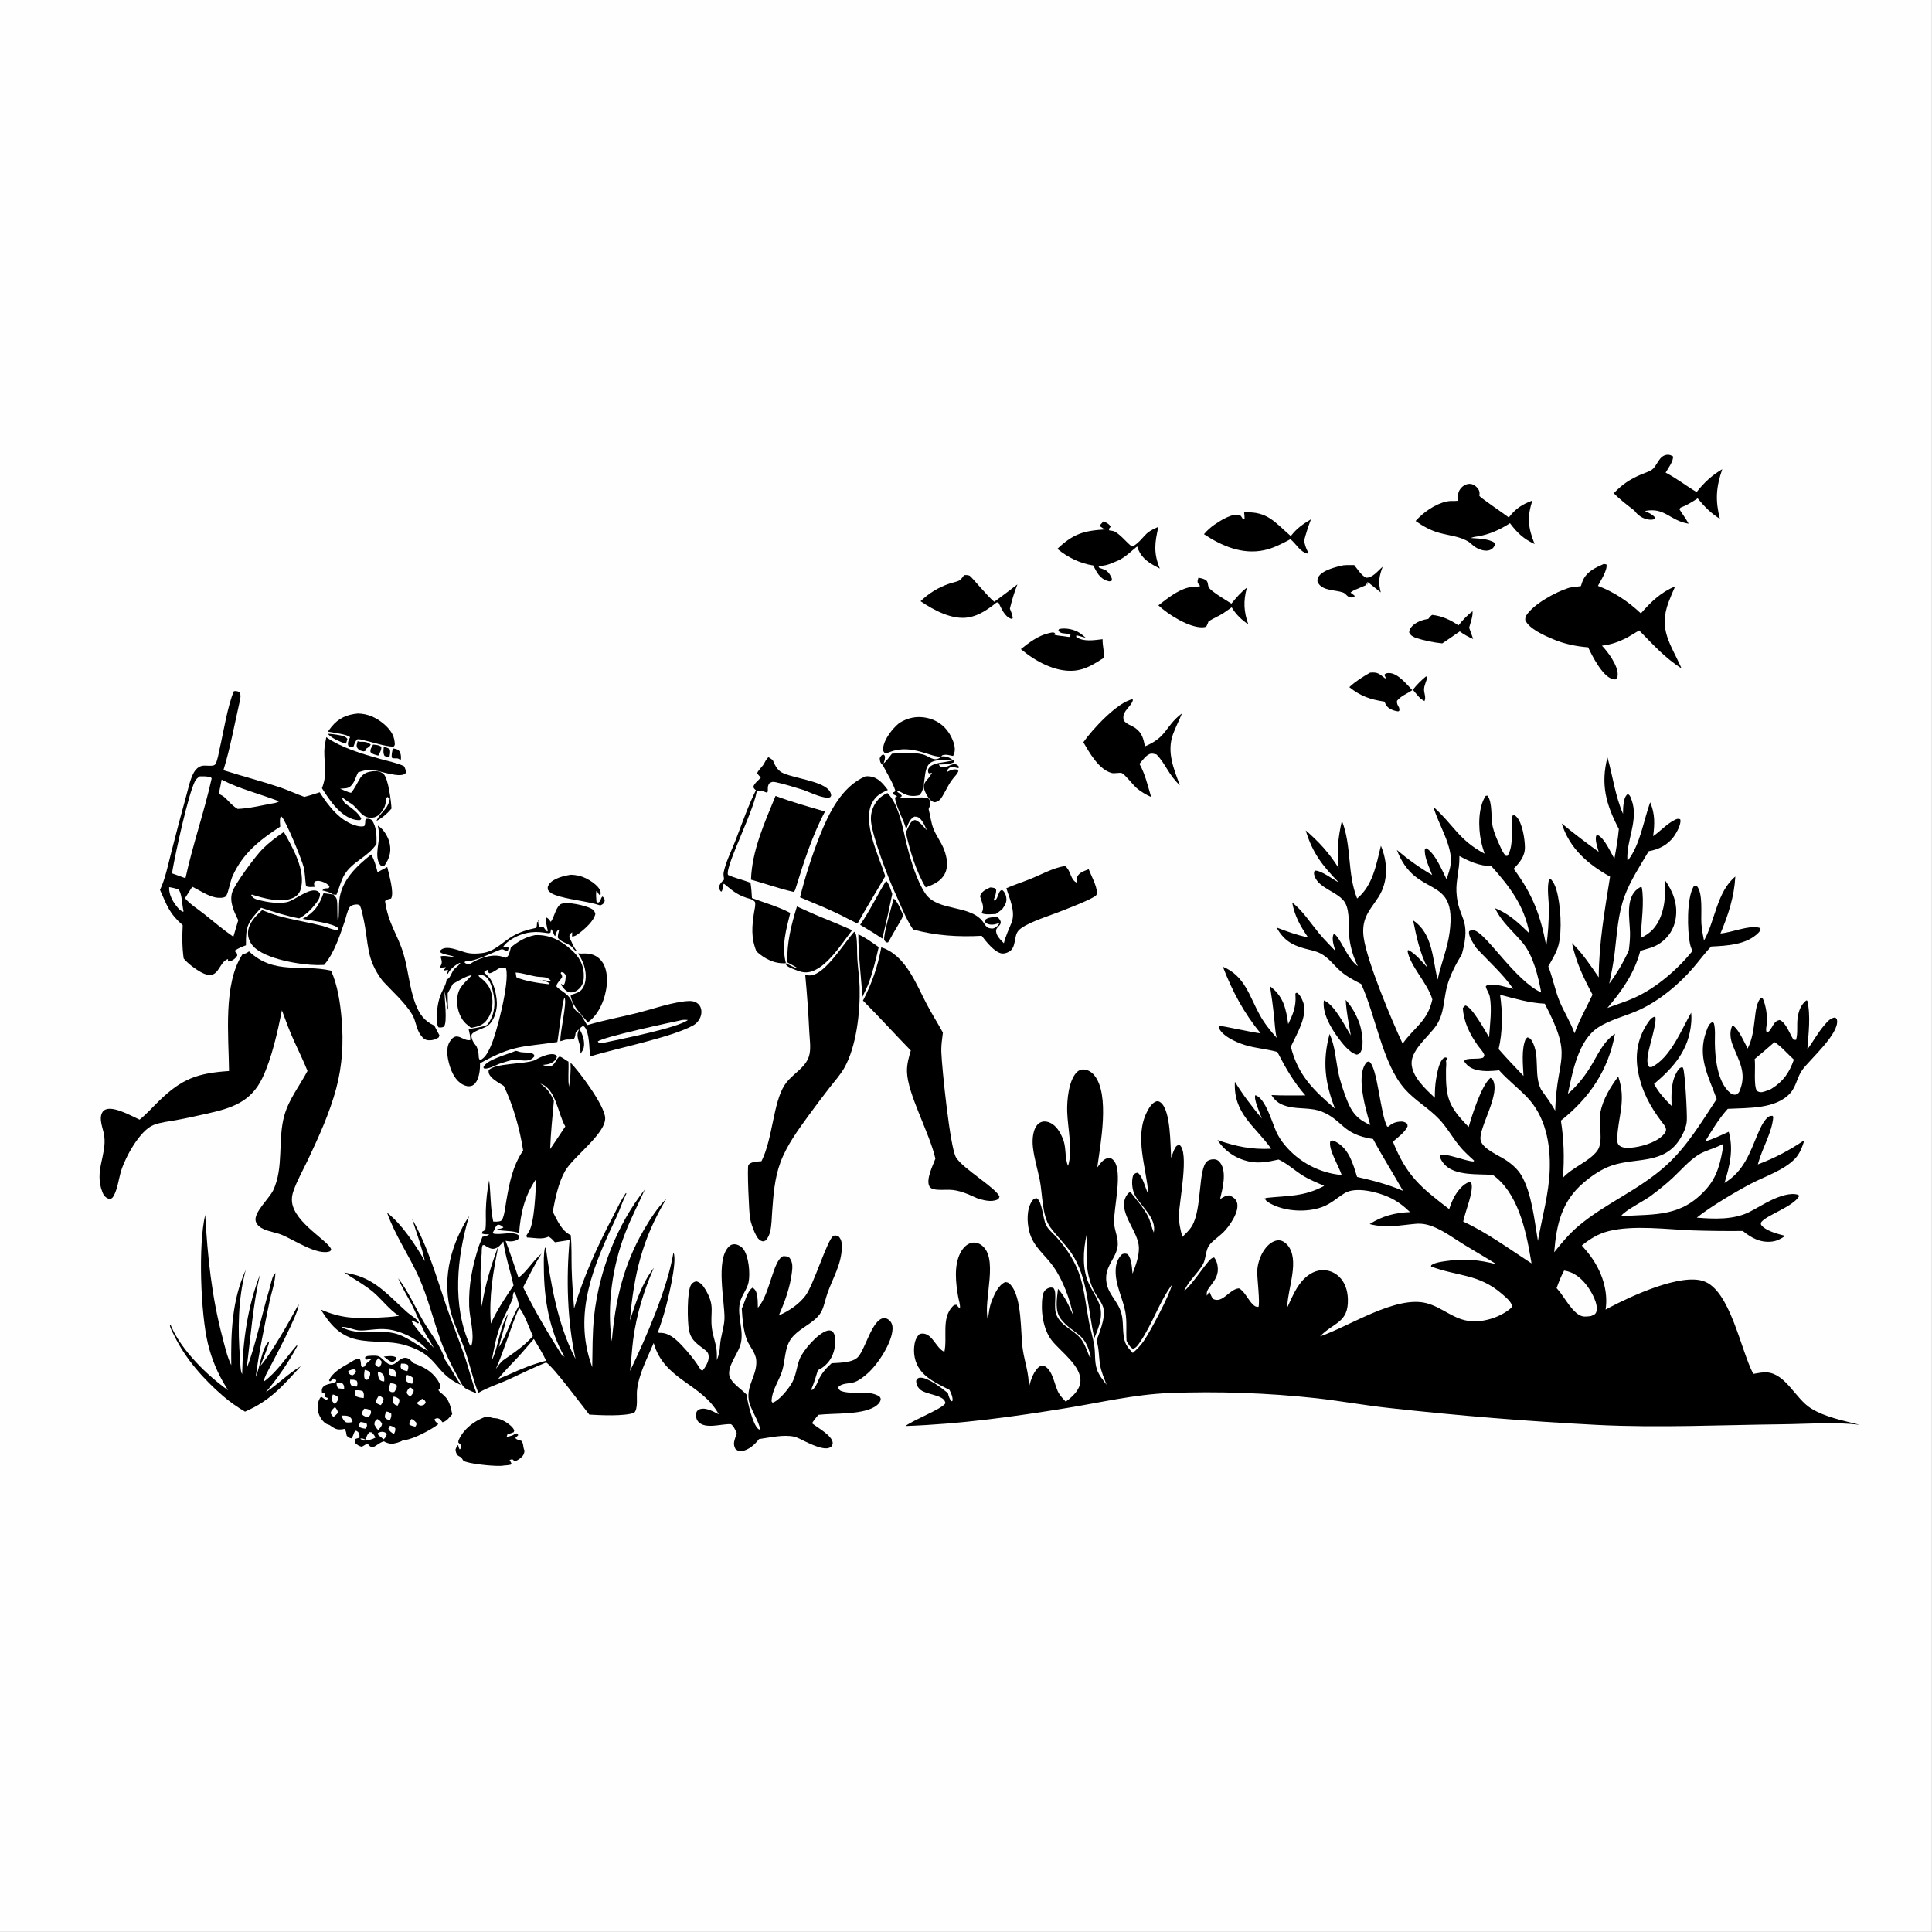
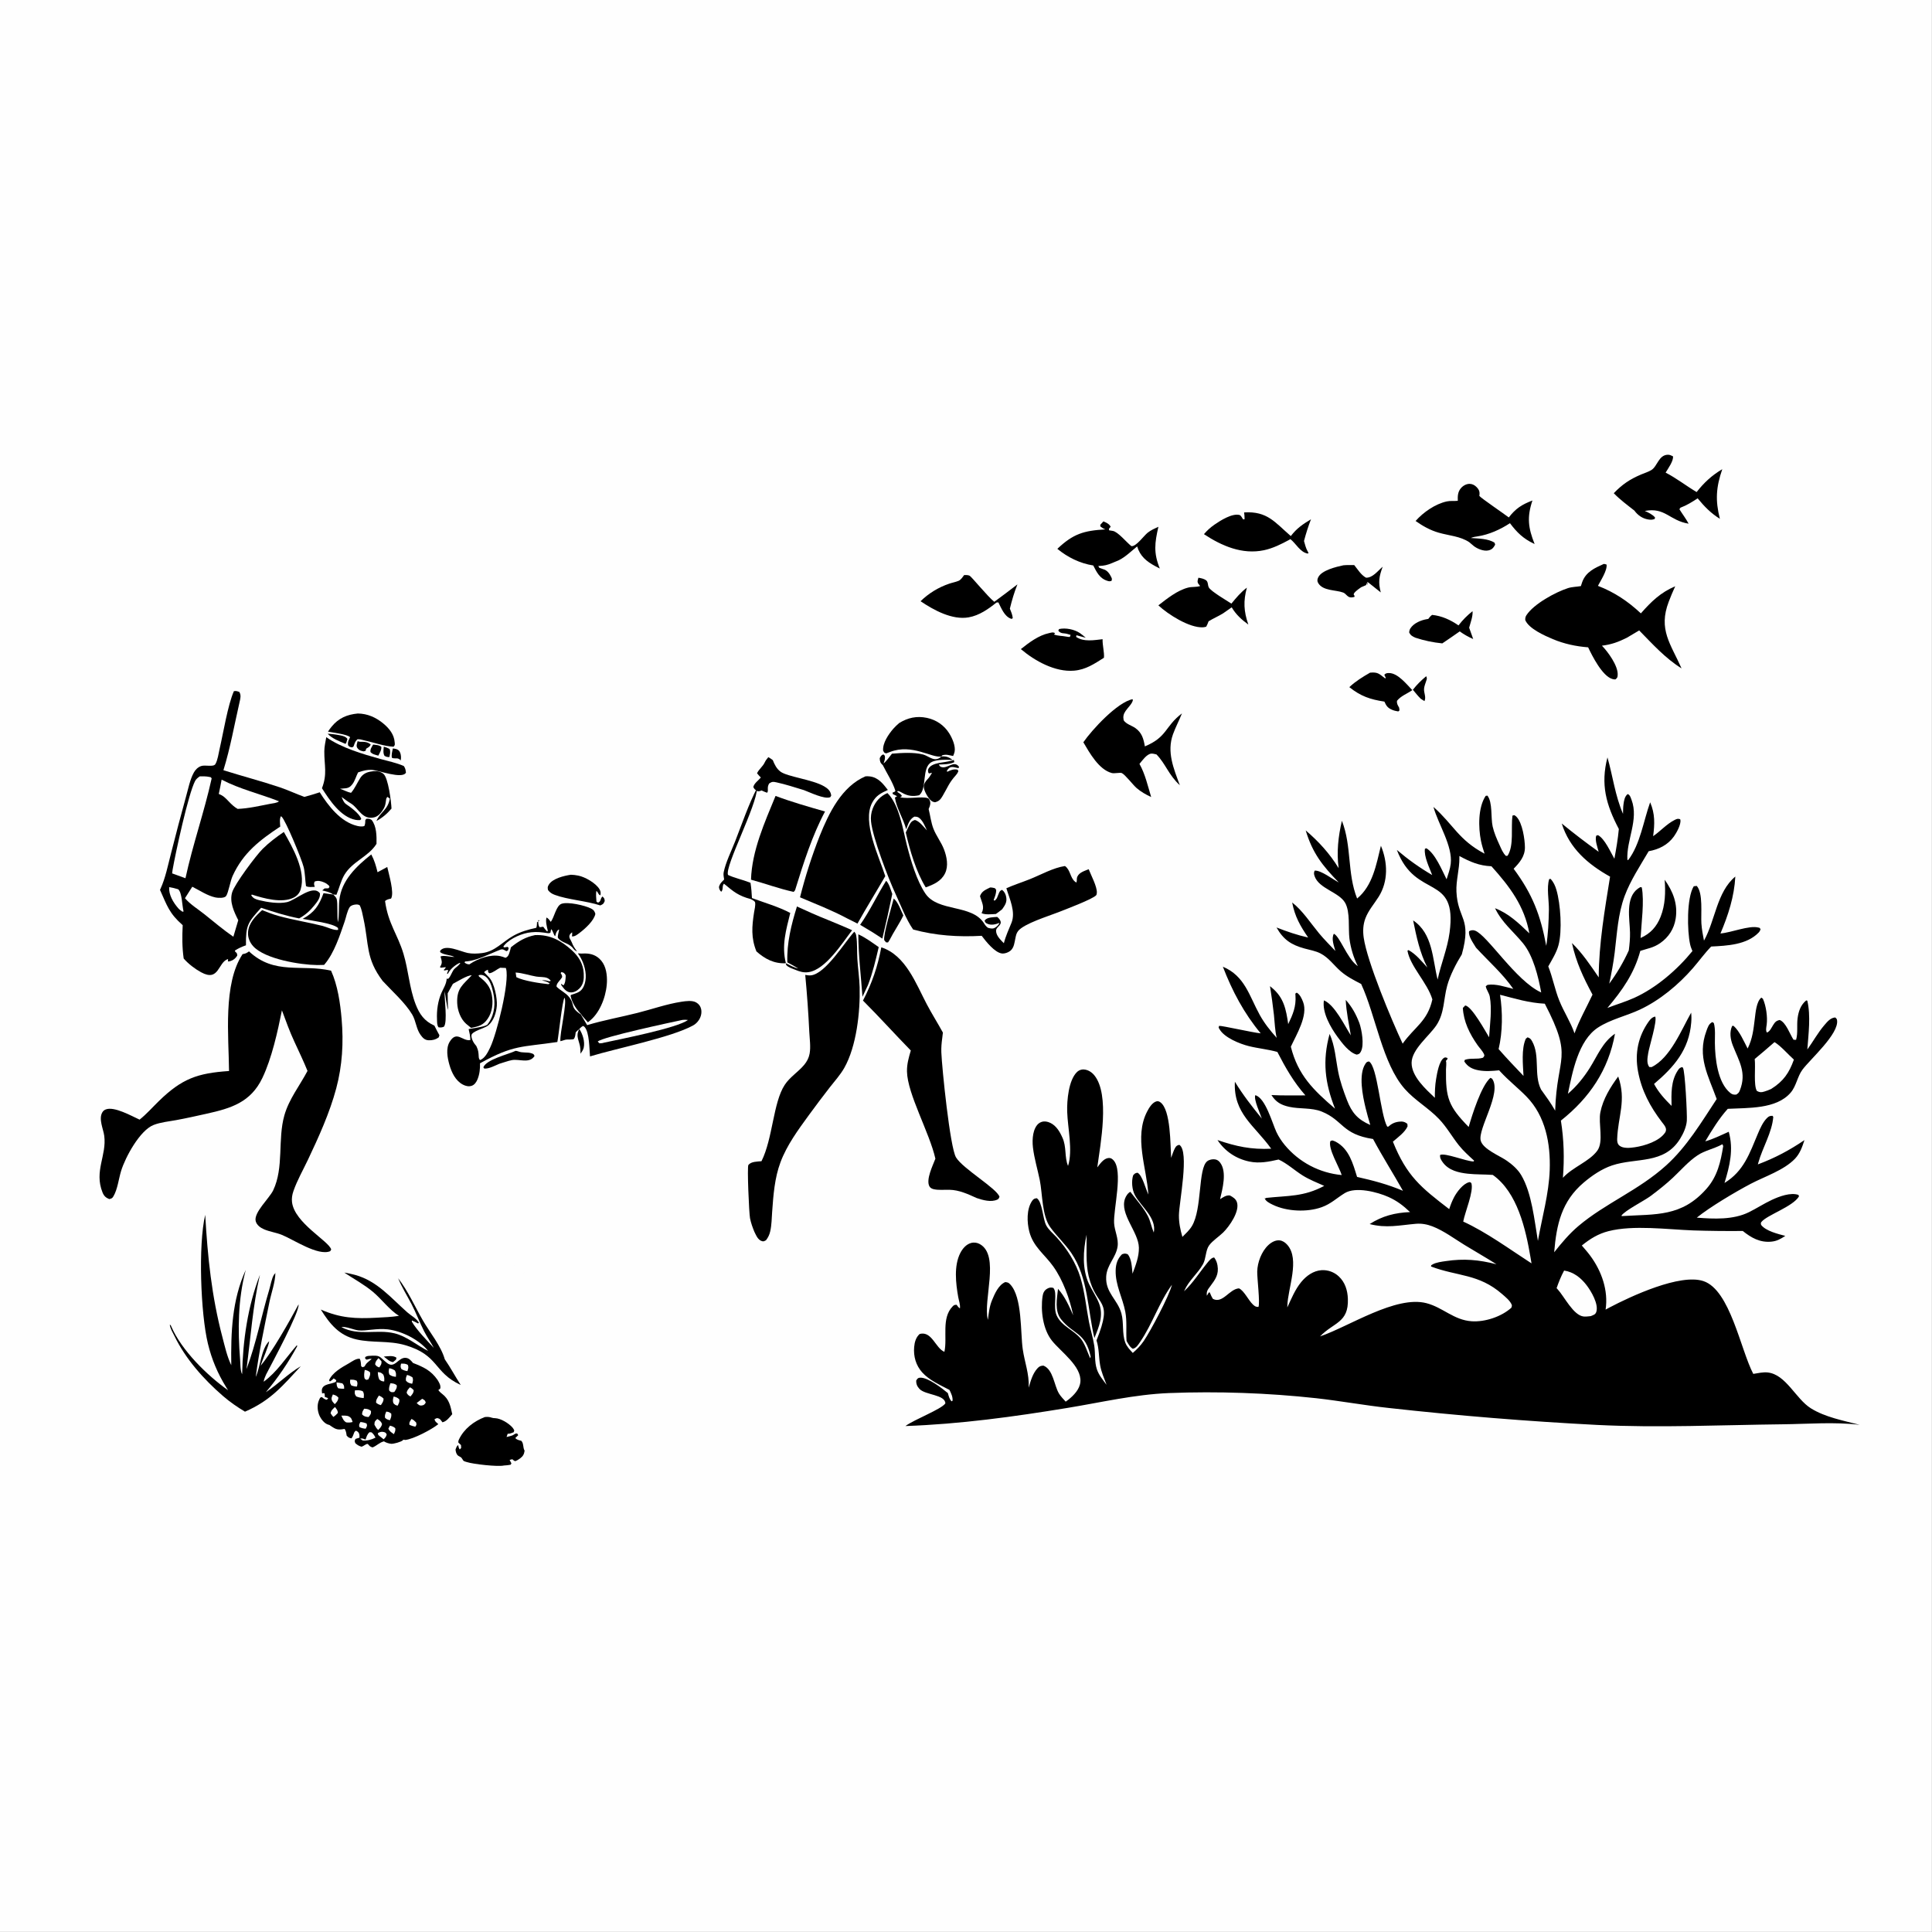
<svg xmlns="http://www.w3.org/2000/svg" width="4000" height="4000">
  <rect width="100%" height="100%" fill="#808080" stroke="none" />
  <path fill="#FEFEFE" transform="matrix(3.906 0 0 3.906 -0.001 -0.001)" d="M0 0L1024 0L1024 1024L0 1024L0 0Z" />
  <path transform="matrix(3.906 0 0 3.906 -0.001 -0.001)" d="M203.435 719.064C205.568 718.883 208.381 718.33 210.164 719.672L209.853 720.742L208.335 721.979C206.473 721.832 204.947 720.175 203.435 719.064Z" />
  <path transform="matrix(3.906 0 0 3.906 -0.001 -0.001)" d="M203.432 395.768C204.554 396.096 205.488 396.46 206.516 397.015C207.109 398.575 206.688 399.653 206.42 401.28C205.309 401.336 204.803 401.16 203.818 400.654C202.941 399.125 203.304 397.454 203.432 395.768Z" />
  <path transform="matrix(3.906 0 0 3.906 -0.001 -0.001)" d="M208.254 396.712C208.73 396.786 209.594 396.905 210.031 397.045C211.183 397.417 211.735 397.974 212.162 399.109C212.589 400.244 212.713 402.026 212.321 403.17L211.909 402.516C211.17 402.108 210.913 401.963 210.086 401.968C209.098 401.974 208.66 402.059 207.72 401.66C207.395 399.964 207.895 398.368 208.254 396.712Z" />
  <path transform="matrix(3.906 0 0 3.906 -0.001 -0.001)" d="M173.678 388.915C175.947 389.039 178.465 389.343 180.679 389.84C181.986 390.133 183.373 390.52 184.158 391.677L183.551 393.695C183.479 394.079 183.566 393.839 183.029 394.253C179.732 392.828 176.168 391.594 173.678 388.915Z" />
  <path transform="matrix(3.906 0 0 3.906 -0.001 -0.001)" d="M197.777 394.665C199.292 394.865 200.935 394.852 202.141 395.883C202.215 397.685 201.312 398.941 200.53 400.532C199.036 400.087 197.443 399.835 196.375 398.622C196.154 397.089 197.051 395.945 197.777 394.665Z" />
  <path transform="matrix(3.906 0 0 3.906 -0.001 -0.001)" d="M307.105 545.429C308.855 548.192 310.116 552.007 309.41 555.304C309.156 556.487 308.381 557.534 307.712 558.519C307.679 557.676 307.686 556.812 307.631 555.973C307.375 552.054 304.74 549.323 307.105 545.429Z" />
  <path transform="matrix(3.906 0 0 3.906 -0.001 -0.001)" d="M189.57 392.853C190.554 393.269 191.061 393.19 192.095 393.181C193.721 393.167 195.353 393.54 196.498 394.664C195.916 395.928 195.253 396.12 194.09 396.843L193.81 397.937L192.809 398.271C191.42 398.041 190.365 397.757 189.468 396.556C188.607 395.404 189.274 394.098 189.57 392.853Z" />
  <path transform="matrix(3.906 0 0 3.906 -0.001 -0.001)" d="M755.913 358.482L756.121 358.703C756.341 359.864 756.405 359.456 756.1 360.528C755.671 362.032 754.865 363.701 754.813 365.252C754.742 367.357 756.051 369.641 755.026 371.629L753.056 370.364C751.557 368.888 750.251 367.226 748.906 365.61C751.012 362.888 753.275 360.68 755.913 358.482Z" />
  <path transform="matrix(3.906 0 0 3.906 -0.001 -0.001)" d="M273.287 557.012C273.687 557.015 274.337 557.163 274.696 557.305C277.089 558.251 279.433 557.542 281.753 558.318C282.826 558.677 282.839 558.672 283.338 559.731C280.623 563.948 275.288 561.187 271.351 561.912C269.206 562.307 266.831 563.26 264.697 563.855C262.257 564.841 259.381 566.526 256.719 566.419L256.194 565.76C257.879 561.503 269.163 558.95 273.287 557.012Z" />
-   <path transform="matrix(3.906 0 0 3.906 -0.001 -0.001)" d="M200.289 437.662C200.453 437.757 200.626 437.839 200.782 437.947C203.668 439.957 206.044 444.103 206.641 447.541C207.397 451.896 206.314 455.11 203.889 458.699C203.301 459.001 202.875 459.069 202.232 459.181C198.27 455.549 200.681 448.237 200.926 443.571C201.031 441.562 200.665 439.626 200.289 437.662Z" />
  <path transform="matrix(3.906 0 0 3.906 -0.001 -0.001)" d="M473.721 476.262C476.055 478.16 477.512 482.531 478.81 485.232C476.7 489.714 473.717 493.873 471.476 498.347L470.688 499.543L469.649 499.501L468.707 498.36C468.004 495.805 472.776 479.983 473.721 476.262Z" />
  <path transform="matrix(3.906 0 0 3.906 -0.001 -0.001)" d="M524.821 470.406C525.911 470.453 525.456 470.395 526.577 470.609C527.677 470.82 527.46 470.885 528.041 471.743C528.022 473.495 527.565 474.759 526.942 476.392L526.688 477.045L527.19 477.406C528.575 476.393 528.58 475.489 529.26 473.955C529.776 472.792 529.897 472.143 531.156 471.668C532.454 472.673 533.079 473.971 533.358 475.575C533.827 478.276 532.69 479.82 531.214 481.94C530.19 482.841 528.99 483.637 527.895 484.458C525.7 484.568 522.273 484.999 520.288 484.018C522.069 480.661 520.428 478.492 519.456 475.028C520.368 472.332 522.433 471.637 524.821 470.406Z" />
  <path transform="matrix(3.906 0 0 3.906 -0.001 -0.001)" d="M454.96 495.249C458.834 497.004 462.283 499.606 465.768 502.019C464.141 508.973 462.661 515.415 460.079 522.124L457.158 528.344C456.368 517.383 454.98 506.229 454.96 495.249Z" />
  <path transform="matrix(3.906 0 0 3.906 -0.001 -0.001)" d="M469.706 466.847C471.34 468.517 472.139 471.68 472.957 473.843Q470.518 485.718 467.697 497.509L462.429 494.104L455.92 490.199C461.091 482.832 464.915 474.5 469.706 466.847Z" />
  <path transform="matrix(3.906 0 0 3.906 -0.001 -0.001)" d="M701.743 530.252C707.495 532.641 712.645 543.525 716.006 548.801C714.961 542.593 713.611 536.29 713.308 529.996C716.666 533.738 718.734 537.589 720.533 542.236C721.809 545.87 723.198 553.823 721.375 557.312C720.707 558.591 720.451 558.655 719.162 559.014C715.151 557.985 711.343 552.851 708.967 549.605C705.248 544.523 700.739 536.695 701.743 530.252Z" />
  <path transform="matrix(3.906 0 0 3.906 -0.001 -0.001)" d="M302.604 463.662C303.894 463.684 305.234 463.869 306.499 464.117C310.142 464.83 315.761 468.071 317.712 471.252C318.394 472.366 318.518 473.285 318.251 474.559C317.032 474.258 317.166 472.892 316.085 472.268C315.801 474.143 316.02 476.016 316.151 477.898L316.984 478.45C318.749 477.777 318.013 476.428 319.359 475.174C320.329 476.219 320.431 476.214 320.53 477.618C319.803 479.215 319.789 479.165 318.196 479.922C310.485 477.448 301.039 476.903 294.18 474.37C292.571 473.775 291.536 473.155 290.49 471.801C290.253 470.511 290.158 470.166 290.869 468.968C292.846 465.637 299.037 464.187 302.604 463.662Z" />
  <path transform="matrix(3.906 0 0 3.906 -0.001 -0.001)" d="M407.259 401.332C408.13 401.791 408.817 402.311 409.609 402.894C410.571 405.253 411.585 407.411 413.667 408.99C417.288 411.734 430.493 413.155 436.741 416.749C438.47 417.743 440.062 418.996 440.47 421.053C440.652 421.97 440.606 421.682 440.082 422.547C437.085 423.837 429.161 419.912 426.122 418.805C421.336 417.359 416.405 415.732 411.515 414.676C409.706 414.286 409.238 414.285 407.684 415.296C407.092 416.387 406.95 417.032 406.99 418.248C407.021 419.211 407.113 419.32 406.638 420.2C405.864 419.945 405.158 419.675 404.418 419.326C404.178 419.213 403.94 419.095 403.701 418.979C402.857 419.335 402.587 419.429 401.636 419.419C400.399 418.654 399.944 418.526 399.297 417.186C399.75 415.132 401.97 413.731 403.295 412.124C402.553 411.404 401.909 410.689 401.275 409.873C402.267 407.689 404.307 406.348 405.313 404.184C405.829 403.074 406.471 402.261 407.259 401.332Z" />
  <path transform="matrix(3.906 0 0 3.906 -0.001 -0.001)" d="M780.519 323.956C780.8 326.615 779.403 330.132 778.732 332.711Q779.77 335.724 780.87 338.715C778.239 337.583 776.064 336.327 773.73 334.678Q769.149 337.91 764.491 341.028C759.476 340.511 755.03 339.589 750.228 338.017C748.594 337.269 747.67 336.806 746.921 335.166C747.041 334.424 747.153 333.739 747.569 333.093C749.418 330.223 753.286 328.679 756.5 328.153C756.685 328.122 756.87 328.096 757.055 328.068C757.695 327.218 758.221 326.549 759.09 325.926C764.24 326.442 768.861 328.578 773.081 331.494C775.335 328.583 777.647 326.251 780.519 323.956Z" />
-   <path transform="matrix(3.906 0 0 3.906 -0.001 -0.001)" d="M712.038 299.64C713.927 299.444 715.901 299.533 717.803 299.51C719.669 301.803 721.439 304.803 724.076 306.211C727.595 306.327 730.316 302.585 732.9 300.39C730.979 305.559 730.459 308.643 731.892 314.013L725.521 308.945L725.559 308.949L724.764 308.451L724.827 309.792L724.563 309.882L724.459 308.869L724.083 310.147L721.471 311.274C719.681 312.129 717.305 312.751 715.863 314.115C716.635 314.631 717.332 315.211 718.046 315.805L717.859 316.427C717.291 316.542 716.712 316.687 716.126 316.674C714.164 316.632 713.551 314.692 711.954 314.086C708.03 312.597 701.225 313.315 698.708 309.035C698.081 307.969 698.216 307.1 698.722 306.03C700.499 302.271 708.349 300.428 712.038 299.64Z" />
+   <path transform="matrix(3.906 0 0 3.906 -0.001 -0.001)" d="M712.038 299.64C713.927 299.444 715.901 299.533 717.803 299.51C719.669 301.803 721.439 304.803 724.076 306.211C727.595 306.327 730.316 302.585 732.9 300.39C730.979 305.559 730.459 308.643 731.892 314.013L725.521 308.945L725.559 308.949L724.764 308.451L724.827 309.792L724.563 309.882L724.459 308.869L724.083 310.147L721.471 311.274C716.635 314.631 717.332 315.211 718.046 315.805L717.859 316.427C717.291 316.542 716.712 316.687 716.126 316.674C714.164 316.632 713.551 314.692 711.954 314.086C708.03 312.597 701.225 313.315 698.708 309.035C698.081 307.969 698.216 307.1 698.722 306.03C700.499 302.271 708.349 300.428 712.038 299.64Z" />
  <path transform="matrix(3.906 0 0 3.906 -0.001 -0.001)" d="M726.215 356.545C730.407 356.148 731.035 357.197 734.227 359.609L734.532 359.3L733.765 357.667C734.505 356.823 735.148 356.76 736.238 356.749C740.876 356.704 745.684 362.78 748.599 365.818C745.87 367.705 742.577 368.843 740.487 371.455C740.31 373.09 740.844 373.641 741.596 375.073C741.755 375.573 741.738 376.106 741.771 376.628L741.157 377.098C740.169 376.917 739.2 376.753 738.26 376.384C735.749 375.4 734.865 374.339 733.806 371.889C726.297 370.738 721.3 369.075 715.219 364.227C718.516 361.116 722.303 358.79 726.215 356.545Z" />
  <path transform="matrix(3.906 0 0 3.906 -0.001 -0.001)" d="M189.649 378.198C194.769 378.248 199.297 380.27 203.207 383.526C206.34 386.134 208.923 389.315 209.211 393.525C209.293 394.727 209.441 394.854 208.617 395.798C203.604 395.577 197.846 393.453 192.879 392.393C191.653 392.031 190.781 391.814 189.483 391.852C188.372 392.801 188.088 393.712 187.623 395.043C187.334 395.868 187.604 395.439 186.751 396.152C185.386 395.964 185.377 396.03 184.475 395.005C184.24 393.47 184.68 392.636 185.31 391.287L185.56 390.764C184.237 389.218 176.097 388.282 173.849 387.804Q174.752 386.405 175.815 385.123C179.505 380.615 183.972 378.735 189.649 378.198Z" />
  <path transform="matrix(3.906 0 0 3.906 -0.001 -0.001)" d="M476.59 383.27C481.197 380.41 485.954 379.373 491.331 380.513C496.222 381.551 500.44 384.409 503.107 388.656C504.707 391.204 506.618 395.434 505.983 398.538C505.829 399.293 505.499 400.011 505.203 400.716C503.03 400.327 501.762 399.729 499.53 400.308L498.932 400.973C493.957 401.924 483.461 394.052 471.807 398.563L469.736 399.342C468.486 398.946 468.732 398.926 468.114 397.878C467.75 393.885 470.951 389.217 473.511 386.264C474.443 385.19 475.519 384.202 476.59 383.27Z" />
  <path transform="matrix(3.906 0 0 3.906 -0.001 -0.001)" d="M511.037 304.826C511.949 304.825 513.124 304.723 513.962 305.175C515.047 305.761 523.484 316.184 527.023 318.992Q533.209 314.45 539.287 309.764C537.595 313.974 536.363 318.196 535.288 322.603C535.968 324.281 536.612 325.791 536.818 327.6L536.295 328.048C536.126 328.006 535.953 327.981 535.789 327.921C532.372 326.682 530.733 322.292 529.194 319.317L528.194 319.368C523.855 322.861 519.052 326.235 513.452 327.224C504.718 328.766 494.946 323.395 487.947 318.678Q489.558 317.108 491.334 315.728Q493.11 314.348 495.029 313.174Q496.948 312.001 498.986 311.049Q501.024 310.097 503.156 309.378C504.76 308.823 506.589 308.512 508.126 307.856C509.347 307.335 510.259 305.859 511.037 304.826Z" />
  <path transform="matrix(3.906 0 0 3.906 -0.001 -0.001)" d="M635.224 306.222C636.605 306.473 638.061 306.714 639.227 307.531C640.476 308.407 640.097 310.18 640.734 311.371C641.851 313.464 650.428 318.437 652.711 319.952C655.303 316.804 657.64 313.959 660.915 311.488C658.972 318.64 659.248 324.016 661.688 331.049C658.095 328.434 655.176 325.794 652.868 321.921L648.365 325.067C645.865 326.635 643.125 327.765 640.604 329.33C640.246 330.338 639.884 331.246 639.359 332.179C638.777 332.334 638.229 332.483 637.624 332.512C630.403 332.85 619.15 325.688 614 320.863C618.61 317.307 623.99 312.945 629.76 311.461C631.843 310.925 634.143 311.308 636.149 310.619C635.889 310.31 635.37 309.71 635.164 309.387C634.437 308.247 634.928 307.434 635.224 306.222Z" />
  <path transform="matrix(3.906 0 0 3.906 -0.001 -0.001)" d="M567.47 336.543L566.996 336.386C565.874 336.023 564.924 335.765 563.745 335.689C562.695 335.621 561.916 335.341 561.154 334.544C561.066 334.452 561.033 334.319 560.972 334.206L561.389 333.425C564.861 332.665 569.453 333.585 572.416 335.576C573.503 336.306 574.519 337.217 575.518 338.062L570.563 336.71L570.418 337.595C574.44 340.36 579.882 339.316 584.434 338.811C584.316 342.027 585.441 345.864 585.152 348.648C580.042 351.868 575.544 354.967 569.293 355.491C559.265 356.331 548.517 350.336 541.113 344.06C545.403 340.636 550.546 336.743 556.012 335.604C557.31 335.333 558.128 334.915 559.267 335.639L558.667 336.323C560.816 337.133 562.952 336.978 565.167 337.427C565.847 337.565 566.39 337.621 567.082 337.62L567.47 336.543Z" />
  <path transform="matrix(3.906 0 0 3.906 -0.001 -0.001)" d="M256.998 751.113C258.586 750.963 259.335 751.02 260.827 751.5C261.411 751.688 261.832 751.682 262.435 751.709C265.491 751.847 269.532 754.341 271.553 756.566C272.022 757.082 272.326 757.594 272.593 758.235L272.278 759.162C271.154 759.607 270.313 760.005 269.083 759.982L268.51 761.694L271.189 760.984C272.498 760.652 273.163 759.451 274.216 759.91L274.685 760.73L273.134 762.23C274 763.227 275.09 763.379 276.311 763.698C277.696 765.143 277.066 767.222 278.063 768.946C277.825 770.731 277.27 771.823 275.843 772.903C274.973 773.561 274.069 774.178 273.023 774.508C272.401 774.181 272.048 774.002 271.568 773.476L270.124 773.828L271.085 775.695L270.651 776.385C269.458 776.588 268.349 776.763 267.136 776.793C263.946 777.548 250.855 776.102 247.417 774.964C246.18 774.555 245.713 774.657 245.07 773.395C244.867 773.085 244.622 772.673 244.328 772.449C243.856 772.089 243.252 771.923 242.788 771.552C241.866 770.814 241.512 769.361 241.464 768.267C241.873 767.212 241.981 766.684 242.861 765.934C243.035 766.972 243.099 767.389 243.688 768.293L244.435 767.515L244.367 765.981C243.851 765.526 243.397 765.084 242.92 764.582C243.033 763.554 242.914 763.752 243.291 762.956C245.982 757.282 251.28 753.279 256.998 751.113Z" />
  <path transform="matrix(3.906 0 0 3.906 -0.001 -0.001)" d="M401.32 417.605C401.079 427.341 384.062 459.249 385.885 463.762C389.527 465.482 393.477 466.229 397.219 467.707L397.802 467.941C398.235 470.651 398.44 473.29 398.576 476.027C405.204 478.493 412.649 480.609 418.883 483.913C416.636 493.05 414.212 501.147 416.561 510.562C410.377 510.901 405.472 508.319 400.947 504.301C398.035 497.1 398.545 491.068 399.692 483.668C399.943 482.047 400.503 480.023 400.256 478.399C400.13 477.569 398.729 477.025 398.032 476.591C391.33 474.836 388.911 472.681 383.73 468.399C382.597 469.658 383.548 471.511 382.269 472.692C381.457 471.776 381.228 471.354 381.082 470.135C381.519 468.524 382.228 467.801 383.399 466.624L383.837 466.192C383.653 464.994 383.336 463.582 383.581 462.382C384.668 457.055 387.627 451.159 389.63 446.05C393.334 436.608 396.671 426.612 401.32 417.605Z" />
  <path transform="matrix(3.906 0 0 3.906 -0.001 -0.001)" d="M584.872 276.361C586.327 276.953 588.075 277.764 588.702 279.218L587.791 280.302L587.889 281.095C588.525 281.19 589.155 281.303 589.79 281.402C592.593 281.836 597.079 287.457 599.679 289.467C602.144 289.872 606.308 283.966 608.327 282.362C610.026 281.013 612.056 280.12 614.016 279.218C612.058 287.765 611.364 293.058 614.766 301.351Q613.609 300.765 612.465 300.154C607.765 297.636 604.338 294.877 602.756 289.619C599.615 292.15 596.611 295.19 592.98 296.986L589.265 298.527C587.01 299.476 585.34 299.847 582.922 299.972C582.673 299.985 582.424 299.993 582.174 300.004L582.637 300.918C583.301 301.162 583.965 301.441 584.634 301.671C584.798 301.727 584.966 301.767 585.131 301.82C586.932 302.401 588.164 304.116 588.957 305.776C589.44 306.787 589.502 306.839 589.136 307.936C588.159 308.134 588.131 308.216 587.08 307.906C582.874 306.664 581.335 303.317 579.486 299.732C572.444 298.631 565.946 295.422 560.449 290.914C568.813 282.987 574.407 281.261 585.893 280.611C584.864 280.219 584.163 279.763 583.295 279.088L583.192 278.205L584.872 276.361Z" />
  <path transform="matrix(3.906 0 0 3.906 -0.001 -0.001)" d="M659.453 271.606C671.803 270.865 675.736 276.841 684.199 284.147C687.354 280.03 690.511 277.875 694.89 275.258C693.415 279.055 692.229 282.823 691.19 286.762C691.708 288.579 692.156 290.505 693.082 292.164C693.246 292.458 693.42 292.745 693.589 293.036L693.211 293.438C689.157 292.74 687.033 288.188 683.97 285.757L683.29 286.173C679.133 288.437 674.652 290.657 669.995 291.642C658.439 294.087 647.532 289.343 638.158 283.137C639.804 281.198 641.595 279.571 643.684 278.125C646.881 275.911 653.094 271.945 657.042 272.977C657.763 273.166 658.462 274.626 658.886 275.252L659.865 275.341L659.319 275.455L659.706 275.113C659.714 273.924 659.579 272.786 659.453 271.606Z" />
  <path transform="matrix(3.906 0 0 3.906 -0.001 -0.001)" d="M422.427 480.488C427.87 483.007 433.31 485.426 438.886 487.636C443.141 489.436 447.48 491.134 451.668 493.082C446.506 499.771 437.739 513.854 428.655 515.276C426.009 515.69 423.918 515.022 421.506 514.026C419.863 513.348 417.906 512.829 416.712 511.466L416.561 510.562C418.575 511.526 420.889 512.965 423.088 513.338C421.198 512.194 419.303 511.119 417.336 510.112C416.979 499.956 419.417 490.116 422.427 480.488Z" />
-   <path transform="matrix(3.906 0 0 3.906 -0.001 -0.001)" d="M205.194 642.809C212.933 648.772 220.393 660.081 225.228 668.502C223.574 660.958 220.778 653.462 218.432 646.1C226.859 660.942 231.296 676.704 236.745 692.747C239.622 701.219 243.088 709.471 245.932 717.956C248.414 724.733 249.887 731.826 252.559 738.531C250.8 737.82 249.011 737.134 247.312 736.288C245.082 735.179 243.688 731.692 242.508 729.553C239.106 723.389 235.989 717.171 233.591 710.538C229.622 699.566 226.895 687.954 222.153 677.292C217.026 665.764 209.314 654.662 205.194 642.809Z" />
  <path transform="matrix(3.906 0 0 3.906 -0.001 -0.001)" d="M182.468 674.533C184.372 674.881 186.289 675.237 188.157 675.752C200.007 679.015 207.132 687.884 215.921 695.637C217.928 697.407 220.753 698.788 222.069 701.168L221.568 701.494C220.504 700.903 219.452 700.404 218.339 699.919L218.302 700.569C220.983 705.117 226.27 710.453 229.945 714.469C228.365 711.465 226.366 708.712 224.835 705.7C222.42 700.952 220.583 695.954 218.12 691.216C215.794 686.742 212.907 682.184 211.037 677.529C216.396 684.488 219.772 692.312 224.123 699.863C227.795 706.234 233.812 713.482 235.748 720.478C238.759 724.825 241.319 729.662 244.216 734.117C229.579 727.359 232.865 718.264 214.683 712.985C206.054 710.48 197.482 711.906 188.967 709.982C179.761 707.903 174.77 701.712 170.051 694.135C180.329 698.648 188.505 699.079 199.596 698.462C203.559 698.242 207.546 698.12 211.467 697.472C206.32 694.237 202.424 688.751 197.747 684.808C193.157 680.94 187.474 677.854 182.468 674.533Z" />
  <path fill="#FEFEFE" transform="matrix(3.906 0 0 3.906 -0.001 -0.001)" d="M180.966 703.446C183.147 702.896 187.535 704.925 190.02 705.177C194.089 705.588 199.683 703.943 205.505 704.628C212.962 705.506 222.271 710.121 226.944 716.083C221.009 713.128 215.55 708.254 209.005 706.71C199.505 704.468 190.249 708.329 180.966 703.446Z" />
  <path transform="matrix(3.906 0 0 3.906 -0.001 -0.001)" d="M855.388 261.426C859.904 256.735 863.826 254.091 869.819 251.526C871.526 250.796 873.757 250.12 875.311 249.156C878.558 247.141 879.162 241.162 884.047 241.037C885.08 241.011 885.851 241.429 886.752 241.858C887.218 244.165 884.077 248.498 882.873 250.506C888.937 253.673 893.606 257.444 899.309 260.817C903.239 255.798 907.389 251.947 912.898 248.707C909.6 258.29 909.144 265.191 911.627 274.993C906.825 272.014 903.418 268.493 899.846 264.144C896.866 266.112 894.083 267.839 890.734 269.105L890.173 269.91C891.784 272.526 893.601 274.839 895.058 277.577C884.929 275.967 882.646 268.732 871.825 270.84C873.642 271.588 876.036 272.761 877.263 274.302L877.079 275.077C875.843 275.582 874.908 275.556 873.618 275.342C870.54 274.832 868.121 273.11 866.305 270.633C862.532 267.674 858.73 264.884 855.388 261.426Z" />
  <path transform="matrix(3.906 0 0 3.906 -0.001 -0.001)" d="M750.334 276.146C754.455 271.514 760.745 267.117 766.882 265.784C768.794 265.369 770.77 265.668 772.71 265.455C772.621 262.999 772.672 260.775 774.336 258.8C775.484 257.437 777.261 256.421 779.083 256.476C780.497 256.519 781.721 257.207 782.686 258.192C783.767 259.296 784.338 260.328 784.231 261.9C784.208 262.228 784.171 262.555 784.141 262.883C785.188 264.146 797.243 272.347 799.741 274.272C803.384 269.519 806.713 267.418 812.267 265.297C809.304 274.227 810.013 279.75 813.425 288.354L813.005 288.153C807.408 285.513 804.022 282.2 800.36 277.318C795.269 280.676 789.205 283.394 783.146 284.317C782.172 284.465 781.271 284.573 780.336 284.904C780.099 284.987 779.866 285.079 779.63 285.167C783.513 285.489 788.869 285.438 792.207 287.683L792.52 288.71C791.627 290.319 790.918 291.279 788.995 291.738C786.518 292.33 783.102 290.918 781.186 289.429Q779.962 288.467 778.811 287.42C774.098 284.204 767.923 283.908 762.551 282.341C758.008 281.016 754.181 278.847 750.334 276.146Z" />
  <path transform="matrix(3.906 0 0 3.906 -0.001 -0.001)" d="M600.319 370.615L600.483 371.122C600.105 373.058 597.755 375.158 596.635 376.83C595.495 378.534 595.216 379.745 595.594 381.76C596.868 383.823 599.893 384.549 601.841 385.943C605.288 388.407 606.158 391.623 606.84 395.625C618.852 390.609 617.317 385.112 626.503 378.142C625.032 381.874 623.107 385.431 621.748 389.208C618.365 398.61 622.103 407.396 625.376 416.205C619.472 410.867 617.887 404.917 613.008 399.897C612.214 399.717 611.087 399.378 610.26 399.452C607.824 399.67 605.453 403.166 603.98 404.913C606.988 410.221 608.415 416.648 610.178 422.463C607.431 421.215 604.722 419.675 602.439 417.69C600.504 416.008 596.43 410.617 594.62 409.772C593.727 409.355 590.735 410.119 589.296 409.742C582.479 407.953 577.548 399.095 574.232 393.446C578.835 386.772 592.275 372.197 600.319 370.615Z" />
  <path transform="matrix(3.906 0 0 3.906 -0.001 -0.001)" d="M172.946 390.744C180.84 396.335 192.321 399.72 201.55 402.281C205.687 403.429 210.099 404.308 214.037 406.03C214.903 407.284 214.993 408.07 215.173 409.538C213.253 413.159 200.592 408.268 197 408.073C194.662 407.945 192.652 408.471 190.449 409.201L189.795 409.423C188.77 411.388 188.137 413.9 186.801 415.653C185.768 417.008 184.784 417.694 183.03 417.847L181.238 418.004L180.236 418.084C182.078 418.7 184.231 419.897 186.07 420.247C188.151 417.838 189.241 415.058 190.935 412.415C192.132 410.549 193.844 409.503 196.001 409.063C198.521 408.548 201.059 408.468 203.172 410.116C205.816 412.178 207.379 425.063 207.518 428.585C205.249 431.306 202.684 433.462 199.561 435.157C201.484 430.404 205.567 429.419 206.637 423.324L205.166 422.243L205.729 422.081C204.666 422.879 204.72 423.425 204.535 424.708C204.317 426.222 204.159 427.252 203.379 428.621C202.262 430.583 200.623 432.701 198.31 433.246C192.001 434.733 189.993 428.266 186.02 425.889C184.279 424.846 182.705 423.659 181.08 422.447C181.664 423.836 182.169 425.366 183.459 426.246C185.984 427.967 190.418 431.178 191.497 434.064L190.927 434.686C190.075 434.734 189.322 434.741 188.478 434.578C180.52 433.04 174.71 424.157 170.657 417.803C173.593 410.188 171.843 405.754 171.904 398.19C171.924 395.734 172.514 393.161 172.946 390.744Z" />
  <path transform="matrix(3.906 0 0 3.906 -0.001 -0.001)" d="M411.081 421.888C419.697 425.11 428.475 427.607 437.306 430.143C430.558 442.779 425.974 457.201 421.744 470.865C421.515 471.762 421.36 472.122 420.67 472.748C413.073 471.11 405.596 468.319 398.072 466.278C398.55 450.91 405.321 435.914 411.081 421.888Z" />
  <path transform="matrix(3.906 0 0 3.906 -0.001 -0.001)" d="M472.787 399.496C477.862 399.077 484.302 398.641 489.277 399.924C491.425 400.478 493.836 402.535 495.988 402.427C497.141 402.368 498.176 401.815 498.932 400.973C502.074 400.686 503.256 401.618 505.775 403.323L505.785 404.011C503.456 405.162 500.185 405.154 497.605 405.236C497.941 405.771 498.147 406.263 498.786 406.505C502.224 407.809 505.627 402.662 508.366 406.499L508.036 407.158C506.48 406.915 504.653 406.059 503.255 406.971C502.793 407.272 502.207 408.108 501.881 408.503L502.078 409.106C503.954 408.198 505.442 407.516 507.567 407.963L507.996 408.781C507.599 409.714 507.256 410.26 506.563 411.025C502.976 414.991 502.29 417.443 499.663 421.851C498.555 423.71 497.797 424.686 495.616 425.239C494.706 425.083 494.215 424.935 493.482 424.33C491.937 423.055 489.597 418.985 489.66 416.919C489.706 415.399 490.631 414.078 491.641 413.033C492.538 412.105 493.121 411.192 493.755 410.071L494.015 409.601L492.528 409.958L492.088 409.621C491.804 408.273 491.697 407.897 492.66 406.728C494.044 405.048 497.382 404.409 499.414 404.135C501.659 403.832 503.834 403.338 506.042 402.842C502.513 402.748 496.852 402.306 493.775 403.958C488.36 406.863 491.583 417.96 487.22 421.517C483.935 422.258 481.274 421.977 478.326 420.3C477.48 419.819 476.847 419.442 475.884 419.226L475.6 419.751C476.598 420.425 477.507 420.868 478.111 421.937L477.153 422.6C481.659 423.602 488.465 422.057 491.608 423.009C492.295 423.217 492.558 423.666 492.838 424.308C493.43 425.67 492.96 427.116 492.421 428.39C492.359 428.536 492.292 428.679 492.228 428.824C493.092 432.267 493.494 436.012 494.79 439.32C496.276 443.114 498.925 446.419 500.383 450.258C501.866 454.161 502.844 459.048 500.9 462.97C498.825 467.155 494.805 468.874 490.686 470.357C485.588 462.125 482.273 450.716 480.112 441.269C480.766 439.867 481.415 438.455 482.13 437.084C482.877 435.649 483.446 435.101 484.976 434.626C487.48 435.355 489.563 438.277 491.337 440.151C490.311 438.044 489.316 435.41 487.558 433.814C486.586 432.93 485.87 432.868 484.617 432.87C482 434.328 481.309 436.945 480.332 439.583C478.839 433.868 475.248 428.606 474.363 422.818C474.539 422.664 474.696 422.483 474.892 422.356C475.096 422.225 475.333 422.152 475.553 422.05L473.216 420.883L473.093 420.111C473.962 419.852 473.97 419.953 474.613 419.218C473.214 414.586 470.126 409.978 467.958 405.617C466.597 404.358 466.373 403.655 466.302 401.873C466.975 400.691 466.992 400.403 468.212 399.857L468.964 400.538C469.319 402.097 468.832 403.212 468.34 404.668C469.938 403.436 471.469 401.074 472.787 399.496Z" />
  <path transform="matrix(3.906 0 0 3.906 -0.001 -0.001)" d="M120.889 736.906L119.898 735.317C115.346 727.967 112.232 720.589 110.194 712.158C106.35 696.26 105.01 659.902 108.776 643.933C110.038 666.122 112.191 687.158 117.879 708.711C119.198 713.71 120.33 718.977 122.589 723.65C122.354 706.303 122.943 689.155 130.274 673.089L130.129 673.636C126.127 688.958 126.007 704.929 127.268 720.624C127.434 722.687 127.331 726.671 128.346 728.403C128.709 710.539 131.322 692.421 137.77 675.704C133.994 692.146 132.862 709.012 130.662 725.714C135.805 712.073 138.547 697.49 142.734 683.522C143.394 681.322 144.019 677.625 145.195 675.713C145.369 675.43 145.638 675.218 145.859 674.971L145.97 674.496C145.986 679.413 143.8 685.287 142.8 690.224C140.161 703.255 137.243 716.688 135.555 729.853C138.011 724.546 138.467 714.796 142.689 710.892C142.473 713.349 139.12 720.901 138.1 723.926C144.006 717.156 153.736 699.841 158.249 691.41C158.928 695.236 144.082 722.708 141.072 728.514C140.548 729.795 139.925 731.016 139.761 732.396C146.814 727.259 151.654 719.565 157.321 713.08L157.576 713.485Q154.055 720.011 149.88 726.14Q145.706 732.269 140.922 737.935C147.393 733.694 152.734 728.101 159.454 724.161C149.783 734.636 143.355 742.402 129.856 748.264C125.742 745.791 121.892 743.144 118.252 740.004C108.044 731.198 98.368 720.321 92.464 708.148C91.586 706.338 90.161 704.133 90.01 702.111C90.667 702.621 90.463 702.333 90.784 703.083C96.231 715.785 109.804 729.048 120.889 736.906Z" />
  <path transform="matrix(3.906 0 0 3.906 -0.001 -0.001)" d="M850.132 298.898C850.575 298.932 851.116 299.121 851.55 299.23C852.076 302.216 848.414 307.79 846.989 310.535C855.727 313.903 862.945 318.751 869.745 325.118C875.261 318.873 880.181 314.051 887.956 310.762Q886.108 314.767 884.541 318.889C878.845 333.711 885.575 341.283 891.308 354.276C882.649 348.892 875.947 341.381 868.851 334.158L862.332 338.034C857.828 340.283 854.138 341.637 849.115 342.247C852.336 345.555 857.723 352.917 857.461 357.734C857.385 359.13 857.243 359.326 856.234 360.125C855.528 360.095 855.408 360.124 854.65 359.908C849.326 358.385 843.982 347.735 841.798 343.117C835.329 342.621 829.068 341.282 823.072 338.763C818.721 336.934 810.357 333.232 808.475 328.685C808.439 327.652 808.525 326.978 809.083 326.11C812.917 320.154 824.566 313.83 831.149 311.728C833.283 311.046 835.734 311.062 837.957 310.658Q838.273 309.597 838.646 308.554C840.623 303.116 845.23 301.107 850.132 298.898Z" />
  <path transform="matrix(3.906 0 0 3.906 -0.001 -0.001)" d="M458.799 411.48C459.571 411.451 460.327 411.448 461.096 411.546C465.544 412.112 468.048 415.411 470.61 418.712C466.873 420.455 464.35 421.633 462.291 425.503C456.858 435.717 465.902 453.951 469.243 464.412C464.375 472.829 459.255 481.049 454.509 489.554L448.816 486.691C440.898 482.457 432.307 479.146 424.053 475.622Q428.222 459.041 434.47 443.127C439.348 430.988 446.112 416.887 458.799 411.48Z" />
  <path transform="matrix(3.906 0 0 3.906 -0.001 -0.001)" d="M184.922 722.64C186.624 721.662 188.763 719.978 190.724 720.225C191.294 721.487 191.317 722.792 191.428 724.152L192.165 724.715L193.182 724.337C193.756 723.392 194.134 722.727 195.01 722.026C195.715 721.462 196.368 720.918 197.029 720.3C195.982 720.155 195.41 720.422 194.396 720.711L193.584 720.212L193.577 719.33C194.311 718.878 194.694 718.76 195.575 718.696C202.055 718.228 200.72 718.997 205.147 722.468C209.193 725.641 211.038 719.575 214.868 719.718C216.756 719.788 217.816 721.119 218.919 722.443C224.488 724.611 228.375 726.365 231.926 731.424C232.765 732.856 233.771 734.346 233.343 736.048L232.334 736.825C232.485 737.013 232.629 737.207 232.787 737.389C233.331 738.016 233.731 738.346 234.363 738.831C238.121 741.718 238.771 745.216 239.713 749.602C238.24 751.262 236.744 753.423 234.523 753.892C233.444 752.542 233.373 751.911 231.616 751.667L230.362 752.194C230.437 753.5 231.444 753.984 232.34 754.875C228.927 757.659 219.242 762.77 214.855 763.259L213.789 763.101C213.706 763.207 213.638 763.327 213.54 763.42C212.635 764.285 208.655 765.385 207.391 765.291C206.203 765.202 204.51 764.669 203.512 763.995C201.082 764.608 199.752 766.301 197.488 767.212C196.096 766.803 195.969 766.537 195.009 765.418C194.075 765.081 192.929 766.545 191.587 766.827C190.122 766.369 189.456 765.952 188.314 764.924C187.928 763.73 187.896 763.814 188.447 762.692L190.53 762.049C190.538 761.559 190.582 760.715 190.455 760.256C190.142 759.123 189.604 758.781 188.652 758.328C187.88 759.01 187.999 758.734 187.667 759.545C187.236 760.597 187.014 761.513 186.283 762.42C184.877 762.081 184.743 762.004 183.748 760.955C183.54 759.652 183.449 758.488 182.65 757.389L182.149 757.488C178.492 758.175 177.447 757.279 174.561 755.294C173.871 755.113 173.719 755.11 173.018 754.72C171.215 753.716 169.662 751.435 169.009 749.519C168.134 746.95 168.072 744.126 169.296 741.67C169.745 740.769 169.556 740.82 170.578 740.5C171.489 741.214 172.073 741.791 173.253 741.959L173.955 741.115C173.575 740.961 173.201 740.791 172.812 740.662C172.61 740.596 172.402 740.55 172.197 740.494L172.078 738.835L171.931 738.518C171.785 738.491 171.64 738.422 171.492 738.436C171.219 738.461 170.959 738.567 170.693 738.633L170.997 737.585L170.747 738.667C170.681 738.019 170.492 737.031 170.641 736.407C171.359 733.404 175.724 733.717 178.014 732.452L178.241 731.579L176.895 730.628C176.238 731.284 175.686 731.796 174.872 732.249L174.397 731.658C176.177 727.516 181.171 724.764 184.922 722.64Z" />
-   <path fill="#FEFEFE" transform="matrix(3.906 0 0 3.906 -0.001 -0.001)" d="M184.752 726.644C186.197 726.105 186.835 725.642 188.362 725.989L188.694 726.951C188.143 728.074 188.01 728.253 186.977 728.951C185.696 728.787 185.557 728.735 184.75 727.639C184.644 727.494 184.568 727.329 184.478 727.174L184.752 726.644Z" />
  <path fill="#FEFEFE" transform="matrix(3.906 0 0 3.906 -0.001 -0.001)" d="M218.11 752.125C219.185 752.556 219.762 753.187 220.577 753.982C220.827 755.245 220.847 755.148 220.137 756.221C219.024 756.02 218.106 755.703 217.062 755.269C216.755 753.849 217.415 753.339 218.11 752.125Z" />
  <path fill="#FEFEFE" transform="matrix(3.906 0 0 3.906 -0.001 -0.001)" d="M206.699 755.68C207.902 755.985 208.579 756.197 209.513 757.029C209.731 758.402 209.326 758.926 208.789 760.184C207.406 759.189 206.558 758.824 205.857 757.246L206.699 755.68Z" />
  <path fill="#FEFEFE" transform="matrix(3.906 0 0 3.906 -0.001 -0.001)" d="M223.78 741.43C225.017 742.165 225.24 742.101 225.677 743.445C225.073 744.422 224.76 744.848 223.487 744.996C222.212 745.145 221.711 744.444 220.861 743.671L223.78 741.43Z" />
  <path fill="#FEFEFE" transform="matrix(3.906 0 0 3.906 -0.001 -0.001)" d="M178.395 732.758C179.45 732.858 180.449 733.057 181.487 733.262C182.506 734.422 182.378 734.541 182.423 736.11C181.315 736.166 180.362 736.053 179.269 735.87C178.369 734.772 178.509 734.149 178.395 732.758Z" />
  <path fill="#FEFEFE" transform="matrix(3.906 0 0 3.906 -0.001 -0.001)" d="M191.055 753.74C192.272 753.856 193.174 754.073 194.308 754.528C194.781 755.879 194.461 755.985 193.835 757.298C192.533 757.174 191.729 757.019 190.527 756.435C190.168 755.075 190.4 755.014 191.055 753.74Z" />
  <path fill="#FEFEFE" transform="matrix(3.906 0 0 3.906 -0.001 -0.001)" d="M200.619 719.874C201.191 720.392 201.702 721.031 202.225 721.602C202.311 723.157 201.871 723.505 201.061 724.798C199.819 724.348 199.668 724.278 198.863 723.239C198.922 721.696 199.674 720.988 200.619 719.874Z" />
  <path fill="#FEFEFE" transform="matrix(3.906 0 0 3.906 -0.001 -0.001)" d="M185.609 731.313C186.995 731.302 187.826 731.262 189.102 731.891C189.672 733.187 189.473 733.522 189.209 734.938C188.111 734.963 187.297 734.727 186.254 734.402C185.42 733.112 185.539 732.873 185.609 731.313Z" />
  <path fill="#FEFEFE" transform="matrix(3.906 0 0 3.906 -0.001 -0.001)" d="M217.304 735.338C218.151 735.768 218.644 736.183 219.289 736.878C219.189 738.489 218.535 738.966 217.564 740.223C216.525 739.618 216.056 739.329 215.538 738.228C215.823 736.818 216.37 736.406 217.304 735.338Z" />
  <path fill="#FEFEFE" transform="matrix(3.906 0 0 3.906 -0.001 -0.001)" d="M200.519 760.653L200.277 759.662C201.171 759.104 202.167 758.759 203.253 759.007C204.295 759.245 204.527 759.428 204.983 760.342C204.655 761.594 204.278 762.029 203.331 762.899L200.519 760.653Z" />
  <path fill="#FEFEFE" transform="matrix(3.906 0 0 3.906 -0.001 -0.001)" d="M204.737 748.217C205.952 748.369 206.45 748.52 207.387 749.317C207.556 750.89 207.266 751.364 206.675 752.796C205.522 752.507 204.915 752.354 204.078 751.488C203.892 750.064 204.223 749.533 204.737 748.217Z" />
  <path fill="#FEFEFE" transform="matrix(3.906 0 0 3.906 -0.001 -0.001)" d="M208.661 740.229C209.992 740.572 210.623 740.757 211.657 741.731C211.849 743.256 211.433 743.72 210.775 745.079C209.535 744.785 209.409 744.662 208.508 743.747C208.078 742.296 208.279 741.638 208.661 740.229Z" />
  <path fill="#FEFEFE" transform="matrix(3.906 0 0 3.906 -0.001 -0.001)" d="M200.272 727.284C201.9 727.501 202 727.531 203.202 728.645C203.772 730.078 203.79 730.777 203.637 732.261C202.281 732.131 202.132 732.058 201.052 731.222C200.442 729.795 200.331 728.839 200.272 727.284Z" />
  <path fill="#FEFEFE" transform="matrix(3.906 0 0 3.906 -0.001 -0.001)" d="M177.553 745.793C178.403 746.952 179.023 747.451 179.103 748.908C178.355 749.785 177.668 750.407 176.726 751.071C176.115 750.467 175.695 749.859 175.235 749.134C175.575 747.419 176.332 747.006 177.553 745.793Z" />
  <path fill="#FEFEFE" transform="matrix(3.906 0 0 3.906 -0.001 -0.001)" d="M176.449 739.139C177.907 739.616 178.343 739.677 179.394 740.851C179.18 742.518 178.555 743.103 177.458 744.296C177.007 743.78 176.288 743.092 176.015 742.473C175.412 741.105 175.941 740.43 176.449 739.139Z" />
  <path fill="#FEFEFE" transform="matrix(3.906 0 0 3.906 -0.001 -0.001)" d="M206.279 725.232C207.531 725.424 208.245 725.767 209.32 726.432C210.035 727.858 209.941 728.254 209.843 729.8C208.38 729.599 207.632 729.488 206.397 728.598C205.863 727.132 206.013 726.727 206.279 725.232Z" />
  <path fill="#FEFEFE" transform="matrix(3.906 0 0 3.906 -0.001 -0.001)" d="M212.59 722.79C213.982 722.795 215.029 722.695 216.226 723.528C216.658 724.967 216.375 725.37 215.944 726.775C214.686 726.582 213.882 726.31 212.771 725.69C212.148 724.365 212.276 724.243 212.59 722.79Z" />
  <path fill="#FEFEFE" transform="matrix(3.906 0 0 3.906 -0.001 -0.001)" d="M215.751 728.788C216.959 729.095 217.686 729.409 218.693 730.145C219.086 731.633 218.879 732.03 218.472 733.474C217.044 733.163 216.211 733.016 215.188 731.87C215.021 730.454 215.197 730.124 215.751 728.788Z" />
  <path fill="#FEFEFE" transform="matrix(3.906 0 0 3.906 -0.001 -0.001)" d="M193.329 726.112C194.575 726.371 195.194 726.585 196.17 727.411C196.381 729.019 195.894 729.674 195.257 731.141L194.225 731.426L193.33 730.846C192.763 729.208 193.088 727.777 193.329 726.112Z" />
  <path fill="#FEFEFE" transform="matrix(3.906 0 0 3.906 -0.001 -0.001)" d="M200.832 739.72C201.905 740.173 202.519 740.523 203.32 741.374C203.273 742.955 202.722 743.486 201.88 744.797C200.815 744.503 200.22 744.215 199.36 743.521C199.253 741.862 200.001 741.13 200.832 739.72Z" />
  <path fill="#FEFEFE" transform="matrix(3.906 0 0 3.906 -0.001 -0.001)" d="M180.933 750.341C182.001 750.339 183.913 750.253 184.862 750.764C186.321 751.549 186.39 752.273 186.904 753.74C185.627 754.071 184.783 754.097 183.475 753.933C182.036 753.097 181.605 751.78 180.933 750.341Z" />
  <path fill="#FEFEFE" transform="matrix(3.906 0 0 3.906 -0.001 -0.001)" d="M199.971 752.156C201.269 752.931 201.898 753.357 202.493 754.743C202.294 756.208 201.423 756.952 200.462 757.982C199.496 757.109 199.09 756.289 198.471 755.172C198.549 753.336 198.637 753.454 199.971 752.156Z" />
  <path fill="#FEFEFE" transform="matrix(3.906 0 0 3.906 -0.001 -0.001)" d="M206.929 733.215C208.307 733.296 209.289 733.344 210.311 734.328C210.482 735.784 209.757 736.646 209.016 737.816C208.822 737.848 208.63 737.9 208.434 737.911C207.238 737.978 207.105 737.88 206.313 737.083C206.002 735.671 206.498 734.541 206.929 733.215Z" />
  <path fill="#FEFEFE" transform="matrix(3.906 0 0 3.906 -0.001 -0.001)" d="M190.926 762.582C192.151 762.251 192.613 762.659 193.757 763.093C194.283 761.566 194.611 760.232 195.88 759.14L196.974 759.232C197.999 760.152 198.431 760.815 199.026 762.019C196.973 763.124 194.587 763.715 192.251 763.546L190.926 762.582Z" />
  <path fill="#FEFEFE" transform="matrix(3.906 0 0 3.906 -0.001 -0.001)" d="M193.042 746.689C194.511 746.761 195.555 746.893 196.652 747.913C196.745 749.591 196.343 749.781 195.386 751.106C193.804 750.976 193.043 750.846 191.93 749.743C191.916 748.289 192.303 747.91 193.042 746.689Z" />
  <path fill="#FEFEFE" transform="matrix(3.906 0 0 3.906 -0.001 -0.001)" d="M188.116 736.97C189.685 736.914 191.016 736.723 192.422 737.56C193.071 738.939 192.898 739.553 192.786 741.049C191.306 740.933 190.194 740.741 188.816 740.178C187.855 738.813 188.006 738.665 188.116 736.97Z" />
  <path transform="matrix(3.906 0 0 3.906 -0.001 -0.001)" d="M470.384 420.369C476.698 426.521 478.649 439.989 480.716 448.061C482.77 456.083 485.886 466.806 490.498 473.636C497.182 483.533 515.05 479.164 521.544 489.353C522.209 490.395 522.647 491.069 523.689 491.793C524.863 492.086 526.019 492.45 527.178 491.863C528.222 491.335 529.423 490.281 529.733 489.176C527.779 489.976 525.492 490.56 523.457 489.68C522.386 489.217 522.316 489.067 521.891 488.054C521.971 487.929 522.034 487.792 522.13 487.679C523.458 486.117 526.662 486.181 528.572 486.016C528.824 486.242 529.104 486.44 529.328 486.694C532.499 490.305 527.869 490.852 527.965 493.441C528.064 496.098 530.378 498.167 532.102 499.966C533.085 496.08 534.658 492.797 536.148 489.11C538.473 483.354 535.113 476.43 533.43 470.817C537.486 469.004 541.796 467.645 545.927 465.994C551.778 463.656 558.255 459.964 564.486 459.042C567.358 460.983 567.212 465.224 569.783 467.288C570.021 467.479 570.273 467.651 570.517 467.832C570.589 467.569 570.693 467.314 570.732 467.044C570.854 466.202 570.665 465.547 571.034 464.711C572.06 462.387 574.905 461.632 577.07 460.734C578.287 463.911 581.519 469.856 581.389 473.124C581.379 473.372 581.302 474.169 581.099 474.449C579.653 476.446 564.296 482.217 560.948 483.544C555.845 485.566 542.683 489.588 539.64 493.517C538.688 494.746 538.497 495.981 538.185 497.46C537.724 499.643 537.519 502.121 535.8 503.744C534.692 504.791 532.534 505.589 531.031 505.389C527.232 504.885 522.577 498.985 520.358 496.03C508.074 496.724 495.931 495.954 484.009 492.684C480.168 487.148 477.449 479.752 474.594 473.618C470.841 465.554 462.579 444.002 461.699 435.472C461.451 433.068 461.743 430.744 462.632 428.491C464.133 424.683 466.645 421.974 470.384 420.369Z" />
  <path transform="matrix(3.906 0 0 3.906 -0.001 -0.001)" d="M467.143 502.133C480.078 506.345 485.518 521.44 491.246 532.305C493.929 537.397 497.022 542.269 499.786 547.32C499.668 548.295 499.569 549.273 499.438 550.245C499.089 552.835 498.859 555.241 498.963 557.86C499.288 566.087 503.553 608.214 506.748 613.492C510.397 619.519 528.365 629.906 529.782 634.351C529.44 635.079 529.447 635.475 528.665 635.841C525.347 637.391 521.022 636.139 517.743 635.049C513.035 632.929 508.455 630.749 503.186 630.647C500.526 630.595 497.509 630.935 494.913 630.338C494.003 630.129 493.081 629.66 492.631 628.813C490.72 625.219 494.433 617.792 495.81 614.167C492.707 600.37 480.999 579.904 480.752 567.987C480.67 564.047 481.681 560.563 482.777 556.83C474.235 548.093 466.066 538.993 457.424 530.362C462.262 521.069 465.191 512.388 467.143 502.133Z" />
  <path transform="matrix(3.906 0 0 3.906 -0.001 -0.001)" d="M196.792 452.9C198.446 455.953 199.311 458.983 200.118 462.33L205.268 459.553C206.078 463.365 209.111 473.19 207.291 476.297C206.123 476.587 204.969 476.727 204.1 477.623C205.748 489.606 210.733 495.166 213.861 505.542C216.501 514.298 216.959 523.551 220.25 532.174C222.307 537.565 224.932 541.247 230.256 543.643C231.094 545.369 231.986 547.053 232.909 548.735L232.577 549.835C230.946 551.026 229.232 551.49 227.202 551.4C225.141 551.309 224.089 550.139 222.93 548.559C220.61 545.398 220.495 541.101 218.49 537.751C214.695 531.41 207.881 525.43 202.847 519.977C193.766 507.962 195.655 500.699 192.67 486.97C192.152 484.587 191.769 482.024 190.658 479.843C189.877 479.426 189.345 479.374 188.483 479.451C187.376 479.549 185.913 479.935 185.295 480.93C183.972 483.06 183.481 486.122 182.654 488.536C180.166 495.791 177.122 505.131 172.176 510.985C172.043 511.142 171.907 511.297 171.773 511.453Q169.962 511.541 168.149 511.531C159.289 511.449 140.532 508.411 134.271 501.62C132.408 499.598 131.342 497.051 131.469 494.286C131.7 489.288 135.494 485.576 138.952 482.415C141.852 483.581 144.753 484.709 147.772 485.537C155.381 487.623 163.294 488.857 170.965 490.778C173.18 491.333 177.096 493.316 179.242 492.891L179.15 491.859C176.256 489.253 164.887 488.009 160.435 487.038C166.713 483.633 169.125 479.941 171.491 473.425L176.639 474.139C177.235 474.744 178.185 475.647 178.442 476.472C179.137 478.703 178.527 485.547 179.136 488.85C179.911 485 179.455 481.081 179.857 477.195C180.95 466.634 188.994 459.116 196.792 452.9Z" />
  <path transform="matrix(3.906 0 0 3.906 -0.001 -0.001)" d="M452.812 493.86C453.515 494.681 453.695 495.019 453.87 496.128C454.489 500.057 454.196 504.335 454.442 508.323C454.75 513.313 455.512 518.231 455.65 523.251C456.008 536.22 454.006 554.63 447.496 566.078C445.438 569.698 442.462 572.995 439.899 576.27Q434.231 583.56 428.785 591.017C423.102 598.831 417.114 606.929 413.702 616.045C410.58 624.385 409.921 633.456 409.288 642.268C409.044 645.664 409.027 649.305 408.271 652.63C407.841 654.525 407.179 655.885 406.008 657.419C405.265 657.752 404.884 658.127 404.049 657.917C401.739 657.334 400.874 654.909 399.882 652.981C398.913 650.627 398.046 648.247 397.556 645.741C397.026 643.023 395.956 618.372 396.691 617.477C398.214 615.624 401.409 615.719 403.628 615.503C409.667 603.425 409.772 584.461 415.935 575.057C418.718 570.81 423.095 568.236 426.289 564.393C427.725 562.665 428.739 560.704 429.139 558.487C429.8 554.815 429.153 550.754 428.974 547.036C428.487 536.862 427.783 526.894 426.819 516.758C427.786 516.909 428.793 517.092 429.775 516.997C437.579 516.237 447.687 499.465 452.812 493.86Z" />
  <path transform="matrix(3.906 0 0 3.906 -0.001 -0.001)" d="M284.288 491.771C284.504 491.009 284.614 490.437 284.623 489.633C284.626 489.396 284.616 489.16 284.613 488.924L286.022 487.858L285.328 487.748C285.262 488.991 285.244 490.462 286.031 491.475L287.943 491.218C288.583 492.166 289.257 492.958 290.045 493.787L290.369 493.302C289.876 491.28 289.061 488.314 289.699 486.313C290.694 486.931 291 487.362 291.678 488.269L291.954 488.645C293.847 486.132 294.772 480.136 297.585 479.083C300.929 477.83 310.134 479.924 313.353 481.6C314.731 482.317 315.149 482.957 315.573 484.417C314.838 488.07 310.126 492.289 307.19 494.502C306.032 495.375 304.614 496.533 303.15 496.332C303.298 495.491 303.363 495.021 303.245 494.159C302.919 494.438 302.361 494.881 302.141 495.239C301.136 496.872 302.502 497.973 303.075 499.502C303.692 501.149 304.452 502.357 305.489 503.785L305.903 504.347C305.043 503.927 304.493 503.676 303.928 502.876C301.721 499.751 297.893 499.961 295.813 497.218C295.303 496.546 296.283 493.744 296.364 492.74L295.857 492.864C295.158 493.673 294.769 494.245 294.522 495.281C294.449 495.585 294.385 495.891 294.317 496.196C293.54 496.007 293.158 493.278 292.124 492.526L291.742 494.428C290.85 494.652 291.022 494.718 290.307 494.616C287.167 494.164 284.773 493.81 281.585 494.168C277.015 494.562 270.729 497.217 267.559 500.744C267.207 501.135 267.098 501.331 266.78 501.792L267.336 502.187L269.089 501.887L269.62 502.518L269.245 503.759L268.426 504.171C267.28 503.573 266.558 502.873 265.218 503.377C259.676 505.465 252.443 509.474 246.519 509.63L246.242 510.238C247.298 510.943 247.54 511.057 248.798 511.172L249.324 510.818C253.557 508.025 259.981 505.736 265.096 506.784C266.092 506.988 267.017 507.337 267.962 507.701C269.074 507.146 269.416 506.674 269.851 505.491C270.251 504.403 270.521 503.24 270.819 502.119C274.838 498.887 278.473 496.692 283.612 495.654C291.485 495.306 297.533 498.576 303.214 503.795C306.846 507.132 309.147 510.968 309.417 515.981C309.577 518.932 309.314 521.7 307.179 523.886C305.961 525.134 304.242 526.126 302.444 526.025C300.483 525.915 299.122 524.387 298.059 522.905C297.626 522.302 297.361 522.174 297.437 521.439L298.64 522.304C299.683 521.278 299.806 518.804 299.863 517.323C299.892 516.57 299.308 516.21 298.843 515.656L297.642 515.227L297.164 515.782C297.267 515.94 297.376 516.094 297.473 516.255C297.952 517.051 297.79 516.762 297.994 517.836C297.124 519.595 294.633 521.329 295.048 523.034C297.024 524.996 299.91 526.296 301.6 528.422C305.208 532.957 301.575 533.77 308.56 538.158C305.744 535.332 303.31 531.898 302.469 527.93L302.607 527.379C305.571 526.356 307.899 526.008 309.353 522.949C311.199 519.069 310.572 514.128 309.018 510.263C308.372 508.657 307.514 506.923 306.437 505.559L306.541 505.292C306.734 505.323 306.925 505.362 307.119 505.385C307.862 505.475 308.419 505.448 309.15 505.414C312.349 505.267 315.233 505.905 317.643 508.093C320.781 510.94 321.676 515.176 321.725 519.249C321.808 526.136 318.979 534.801 314.068 539.76C313.308 540.527 312.46 541.212 311.618 541.886L307.678 537.399L311.216 543.376C320 540.742 329.021 539.124 337.905 536.887C345.622 534.944 353.423 532.156 361.285 530.972C363.586 530.626 366.946 530.131 369.063 531.38C370.45 532.199 371.293 533.314 371.637 534.876C372.068 536.832 371.564 538.953 370.48 540.613C369.662 541.865 368.625 542.864 367.315 543.581C355.709 549.929 327.039 555.611 312.741 559.952C312.375 556.127 312.45 547.244 309.896 544.386C309.591 544.045 309.408 543.993 309.04 543.817C308.187 544.281 307.722 544.68 307.105 545.429C306.359 545.972 305.816 546.486 305.178 547.143C304.993 548.274 304.921 549.649 304.266 550.611C303.834 551.246 300.747 550.85 299.747 551.104C298.848 551.332 297.932 551.641 297.035 551.89C296.658 547.581 300.745 531.238 299.224 528.846C298.026 530.425 296.149 548.704 295.426 552.316C276.45 555.152 272.372 553.661 254.434 563.596C254.494 566.513 254.238 569.296 253.138 572.031C252.562 573.463 251.563 575.024 250.019 575.532C248.408 576.063 246.749 575.649 245.302 574.874C241.42 572.795 239.365 568.442 238.212 564.382C237.153 560.651 236.225 555.691 238.373 552.178C242.155 545.994 245.167 552.124 249.307 551.281C249.305 549.26 248.875 547.474 248.407 545.516C248.597 545.309 255.559 544.565 257.769 543.433L258.3 543.154C258.594 542.773 258.874 542.381 259.138 541.979C262.274 537.213 262.662 531.605 261.432 526.151C260.773 523.227 259.621 518.614 256.648 517.192C255.615 516.698 254.72 516.58 253.651 516.944L253.928 517.646C257.476 520.335 259.842 522.856 260.694 527.431C261.483 531.667 260.988 536.418 258.498 540.026C256.1 543.501 253.613 544.054 249.71 544.843Q248.344 543.789 247.045 542.654C244.088 540.018 242.488 535.511 242.339 531.626C242.036 523.749 245.425 521.981 250.045 516.971C247.765 516.837 242.353 520.325 240.07 521.48C239.101 523.142 238.208 524.853 237.288 526.543C237.403 529.345 237.236 532.088 237.569 534.889L237.633 535.382C236.683 533.449 236.24 527.91 235.669 525.458C235.474 529.354 237.306 541.721 235.303 544.208C234.181 544.669 233.609 544.683 232.412 544.516C231.578 543.256 231.708 541.805 231.636 540.316C231.411 535.626 232.1 530.607 233.987 526.279C235.072 523.792 236.53 521.722 236.765 518.939C236.778 518.784 236.781 518.629 236.789 518.475L237.15 518.985C238.844 518.428 239.478 514.526 241.244 513.202C242.327 512.389 243.079 511.654 243.972 510.631L243.696 510.368C241.59 511.284 239.092 513.323 237.875 515.309C237.698 515.599 237.536 515.898 237.366 516.193L236.914 515.988L237.551 514.447L237.27 514.079L235.546 514.413L235.195 514.104C235.684 513.602 236.147 513.348 236.274 512.644L233.665 512.951L233.187 512.561C233.311 512.367 233.445 512.18 233.56 511.98C234.518 510.321 234.169 509.302 233.671 507.569L233.511 507.03C234.826 506.163 238.954 507.301 240.854 507.222C238.572 506.072 235.151 506.209 233.291 504.672L233.357 503.888C236.271 500.342 243.999 504.327 247.857 505.124C250.324 505.634 252.986 505.493 255.473 505.192C262.463 504.347 266.177 499.339 272.043 496.039C275.957 493.838 279.926 492.737 284.288 491.771Z" />
  <path fill="#FEFEFE" transform="matrix(3.906 0 0 3.906 -0.001 -0.001)" d="M273.311 515.485C277.191 515.747 280.491 516.993 284.241 517.629C286.029 517.933 288.136 517.733 289.841 518.307C290.704 518.598 291.371 519.201 291.974 519.855L291.228 520.116C289.96 519.794 288.801 519.496 287.48 519.617C287.174 519.645 286.87 519.682 286.565 519.715L285.978 519.204L286.634 519.815L287.078 519.629C288.584 520.033 290.2 520.268 291.377 521.351L290.666 521.666C286.219 521.217 277.538 519.933 273.696 517.953L273.311 515.485Z" />
  <path fill="#FEFEFE" transform="matrix(3.906 0 0 3.906 -0.001 -0.001)" d="M361.782 540.602C362.79 540.491 363.641 540.526 364.646 540.645C359.132 544.867 328.979 550.774 320.125 552.686C319.406 552.915 318.934 553 318.163 552.994C317.93 552.993 317.697 552.978 317.464 552.97L317.729 553.013L316.833 552.075C319.173 549.694 355.802 541.864 361.782 540.602Z" />
  <path fill="#FEFEFE" transform="matrix(3.906 0 0 3.906 -0.001 -0.001)" d="M265.129 512.953Q266.615 512.997 268.1 513.074C268.15 513.209 268.213 513.339 268.251 513.477C270.199 520.634 263.23 548.105 259.852 555.156C258.69 557.58 257.08 560.968 254.414 561.923C253.913 561.232 253.779 560.86 253.741 560C253.652 557.996 253.537 556.737 252.678 554.892C252.6 554.725 252.517 554.561 252.436 554.396C251.152 552.992 249.833 550.803 249.888 548.846C249.951 546.622 256.896 545.06 258.7 543.591C261.678 541.165 263.051 536.825 263.346 533.122C263.651 529.289 262.05 520.989 259.216 518.07L256.587 515.321C257.28 514.66 257.699 514.304 258.624 514.03L258.799 515.384L259.46 515.89C261.59 515.498 263.181 513.873 265.129 512.953Z" />
  <path transform="matrix(3.906 0 0 3.906 -0.001 -0.001)" d="M131.994 504.289C145.504 516.959 159.905 510.919 175.475 514.503C178.991 522.201 180.361 531.779 181.08 540.148C182.152 552.643 181.457 564.775 178.219 576.915C174.773 589.837 168.971 602.598 163.251 614.685C160.668 620.143 157.52 625.615 155.546 631.31C154.869 633.261 154.539 635.141 154.787 637.207C156.119 648.29 174.395 657.853 175.553 662.306L175.023 663.199C168.625 665.899 155.511 657.016 149.426 654.554C146.351 653.309 143.026 652.912 139.987 651.611C138.106 650.806 136.11 649.421 135.546 647.328C134.317 642.766 142.766 635.21 144.796 630.953C150.59 618.803 147.084 604.027 150.733 591.195C153.203 582.506 158.836 575.526 162.994 567.646C160.88 562.392 158.374 557.263 156.023 552.11C153.504 546.714 151.512 541.103 149.436 535.526C147.166 546.866 144.064 560.89 139.114 571.297C132.933 584.293 122.513 587.454 109.441 590.348C104.09 591.532 98.731 592.748 93.338 593.729C89.424 594.44 85.189 594.836 81.464 596.272C74.183 599.078 66.511 613.206 64.226 620.551C62.926 624.73 62.344 630.316 60.158 634.053C59.46 635.245 59.158 635.244 57.909 635.583C56.07 634.851 55.085 633.911 54.341 632.056C49.791 620.706 56.638 612.457 55.257 602.06C54.772 598.415 52.185 593.176 54.206 589.662C54.657 588.877 55.239 588.389 56.057 588.065C60.538 586.293 69.85 591.602 73.985 593.468C77.622 590.584 80.845 586.902 84.175 583.658C96.462 571.692 104.668 568.837 121.4 567.696C121.249 549.36 118.126 521.499 128.581 505.74C129.624 505.567 130.36 505.382 131.24 504.801C131.494 504.634 131.743 504.46 131.994 504.289Z" />
  <path transform="matrix(3.906 0 0 3.906 -0.001 -0.001)" d="M84.806 471.678C84.884 471.515 84.965 471.353 85.041 471.189C87.697 465.428 89.017 458.626 90.615 452.487Q94.462 437.244 98.645 422.09C99.775 418.1 100.711 413.176 102.715 409.542C103.569 407.992 104.839 406.706 106.519 406.086C108.759 405.261 113.153 406.753 114.179 404.992C115.41 402.879 115.849 399.364 116.406 396.969C118.336 388.682 120.736 373.663 123.977 366.361C125.125 366.136 125.765 366.384 126.852 366.764C127.908 368.458 127.41 370.286 126.994 372.103C124.243 384.114 122.074 396.481 118.427 408.252C128.382 411.402 138.493 414.018 148.394 417.346C152.807 418.83 156.995 420.85 161.358 422.403C164.088 421.639 166.796 420.867 169.48 419.953C174.013 427.14 180.532 435.685 189.333 437.778C190.57 438.072 191.887 438.232 193.12 437.867C193.629 436.751 193.609 435.849 193.651 434.644C194.321 433.945 194.011 433.997 194.904 433.978C195.842 433.958 196.207 434.162 196.992 434.61C199.64 437.955 199.657 443.182 199.568 447.29C195.216 454.199 186.903 456.515 182.59 463.634C180.691 466.768 179.777 470.875 178.339 474.272L176.639 474.139C174.893 472.858 172.871 472.499 170.807 471.965L172.063 470.918C172.765 470.927 173.402 470.898 174.108 470.842L174.654 470.122L174.286 469.311L174.318 469.378C173.51 468.659 172.814 468.146 171.809 467.72C170.123 467.005 168.52 466.593 166.764 467.286C166.252 468.535 166.478 468.765 166.843 470.088C165.321 470.112 163.53 470.418 162.2 469.688C161.72 466.414 161.726 462.889 160.98 459.695C160.081 455.85 151.407 434.763 149.275 432.898C149.161 432.797 149.022 432.728 148.896 432.644C148.084 434.053 148.447 436.488 148.541 438.13C137.677 445.338 128.913 451.997 123.298 464.301C122.082 466.965 121.063 473.188 119.859 474.924C118.975 476.199 115.569 475.976 114.286 475.714C109.974 474.832 105.844 471.966 101.924 470.013L98.042 476.1C100.99 479.525 104.875 481.815 108.375 484.617C113.521 488.738 118.254 492.767 123.695 496.53L126.295 487.758C124.053 483.31 121.538 478.078 123.053 472.996C124.358 468.615 135.734 453.431 139.17 450.007C142.506 446.682 146.555 443.626 150.452 440.982C155.066 449.074 162.3 461.705 159.372 471.412C158.782 473.369 157.532 474.837 155.71 475.76C149.451 478.932 139.785 476.176 133.504 474.173L133.16 474.516C134.141 476.194 135.57 476.7 137.371 477.141C141.755 478.216 147.774 479.171 152.183 478.167C156.785 477.119 165.956 468.481 169.597 473.547C169.836 475.938 168.154 477.99 166.734 479.765C164.38 482.705 161.901 484.989 158.56 486.803C151.652 485.496 145.076 483.362 138.406 481.175C131.386 488.947 130.247 490.406 130.374 501.063L129.793 501.268C127.951 501.93 126.363 502.693 124.692 503.707L124.473 504.247C125.521 505.205 125.691 505.116 125.755 506.51C124.86 507.989 123.708 508.966 122.002 509.468C121.431 509.636 121.328 509.606 120.811 509.603L120.883 508.338C115.434 509.966 116.276 520.663 106.55 515.331C103.271 513.532 99.808 510.89 97.363 508.062C96.509 502.11 96.545 496.391 96.84 490.396C89.593 484.009 88.567 480.023 84.806 471.678Z" />
  <path fill="#FEFEFE" transform="matrix(3.906 0 0 3.906 -0.001 -0.001)" d="M89.667 470.239C91.326 470.499 92.832 470.841 94.431 471.356C96.52 473.092 96.489 479.942 97.306 483.15L96.696 483.243C95.853 482.697 95.161 482.196 94.493 481.436C91.847 478.423 89.39 474.317 89.667 470.239Z" />
  <path fill="#FEFEFE" transform="matrix(3.906 0 0 3.906 -0.001 -0.001)" d="M117.475 413.261C127.357 418.383 137.645 420.708 147.883 424.733C146.872 425.665 144.48 425.82 143.079 426.101C137.43 427.191 131.73 428.542 125.967 428.763C124.068 427.677 122.718 426.357 121.217 424.78C119.502 422.979 118.336 421.725 115.963 420.845C116.542 418.343 116.976 415.781 117.475 413.261Z" />
  <path fill="#FEFEFE" transform="matrix(3.906 0 0 3.906 -0.001 -0.001)" d="M105.88 411.521C107.546 411.509 109.237 411.429 110.871 411.803C112.01 412.063 111.629 411.782 112.188 412.633C108.267 430.425 102.152 447.678 98.308 465.515L91.231 462.941C91.303 462.291 91.378 461.652 91.49 461.008C92.95 452.57 99.814 420.684 103.449 413.899C104.004 412.863 104.94 412.185 105.88 411.521Z" />
-   <path transform="matrix(3.906 0 0 3.906 -0.001 -0.001)" d="M283.968 561.698C286.031 560.416 290.905 558.332 293.382 558.791C294.418 558.983 294.698 559.201 295.202 560.068C294.828 561.526 294.042 562.323 292.776 563.14C291.197 564.159 289.509 564.277 287.684 564.44C288.892 564.959 290.725 565.527 292.027 565.085C294.462 564.259 294.915 560.602 296.762 559.995C298.419 560.689 299.725 561.874 301.305 562.733C301.567 567.087 300.915 571.813 301.604 576.047C302.261 571.684 302.662 567.661 302.402 563.239C307.036 567.895 320.543 586.024 320.773 592.563C321.07 600.969 303.886 613.029 299.509 620.721C295.981 626.921 294.277 635.314 292.983 642.27C295.257 646.583 297.744 652.629 302.514 654.666C303.106 660.596 302.857 666.549 303.009 672.498C303.188 679.518 303.765 686.554 304.289 693.556C309.404 676.431 316.809 660.206 325.119 644.391C327.194 640.443 329.208 636.002 331.765 632.358L332.037 632.682C331.967 632.81 331.892 632.937 331.826 633.068C329.941 636.808 328.65 641.047 326.83 644.899C314.849 670.248 303.537 695.812 313.649 723.953L313.911 724.661C314.09 715.609 313.95 706.383 314.934 697.383C317.509 673.847 327.064 649.028 341.836 630.436C338.413 638.072 334.503 645.554 331.481 653.354C324.58 671.167 321.583 692.04 324.277 711.013C326.106 689.539 330.325 670.726 341.294 651.849C344.621 646.124 348.494 640.159 353.176 635.433C340.416 656.72 336.005 675.425 333.876 700.003C337.115 690.026 340.135 680.46 346.58 672.009C341.199 684.286 337.412 696.646 335.627 709.993C334.886 715.535 334.694 721.148 333.947 726.673C342.408 709.218 353.821 682.855 356.961 663.915C359.285 668.272 353.559 691.143 351.795 696.922Q350.352 701.598 348.726 706.213C348.951 706.308 349.162 706.451 349.402 706.497C349.667 706.548 349.941 706.494 350.211 706.498C354.771 706.572 358.31 709.914 361.306 713.051C364.902 716.815 368.769 721.555 371.402 726.041L372.323 726.561C373.898 724.803 375.688 721.687 375.646 719.255C375.623 717.914 375.329 716.893 374.267 716.012C370.136 712.587 366.371 710.978 365.184 704.995C364.323 700.651 364.074 684.478 366.299 681.015C367.012 679.906 367.819 679.528 369.023 679.17C371.421 679.74 372.676 681.474 373.892 683.508C379.321 692.584 376.209 695.337 377.37 704.251C377.969 708.846 379.976 713.084 379.974 717.783L379.991 720.991C380.922 718.358 381.494 716.261 381.64 713.443C381.898 708.459 383.879 703.502 384.009 699C384.266 690.099 379.08 667.56 386.474 660.642C387.379 659.795 388.235 659.458 389.484 659.524C391.223 659.616 393.151 660.839 394.133 662.231C396.92 666.181 397.697 674.982 396.789 679.627C396.004 683.644 392.877 686.783 392.101 690.896C390.826 697.652 394.008 704.351 392.855 711.175C391.89 716.88 386.328 722.594 386.469 728.096C386.498 729.219 386.832 730.163 387.423 731.099C389.359 734.168 393.162 736.554 395.702 739.191C396.255 743.222 398.909 755.159 402.089 757.547C402.208 757.636 402.349 757.69 402.478 757.762L402.78 757.56C402.743 753.964 397.771 747.171 396.915 742.28C395.524 734.329 401.48 728.76 400.858 721.005C400.538 717.017 397.504 714.044 396.026 710.491C394.02 705.666 393.492 698.848 393.18 693.676C394.62 690.624 396.136 684.132 398.916 682.552C400.202 683.337 400.73 684.297 401.112 685.761C401.719 688.094 401.636 690.777 401.713 693.182L402.069 692.774C408.169 685.646 409.719 668.131 415.068 665.855C416.541 665.84 417.15 665.852 418.45 666.663C420.358 669.117 420.087 671.86 419.705 674.808C418.683 682.696 415.99 690.047 412.793 697.287L413.451 696.989C418.537 694.634 423.399 691.368 426.859 686.894C431.262 681.201 438.494 657.092 441.674 655.18C442.682 654.574 443.45 655.003 444.449 655.326C446.242 657.205 446.245 659.108 446.187 661.581C445.987 670.06 441.5 677.378 438.698 685.176C437.603 688.226 437.009 691.619 435.705 694.552C434.993 696.153 433.841 697.595 432.57 698.786C428.449 702.646 422.746 704.984 419.354 709.571C415.822 714.348 416.282 721.345 414.533 726.816C412.966 731.716 409.379 736.696 409.034 741.871C408.955 743.066 408.836 742.606 409.511 743.509C413.06 742.42 418.249 735.871 419.97 732.639C422.045 728.743 422.268 724.448 423.828 720.421C425.658 715.697 433.582 706.67 438.475 705.347C439.596 705.044 440.027 705.215 441.095 705.546C442.809 707.371 442.807 709.434 442.7 711.831C442.501 716.267 440.926 720.428 437.639 723.5C436.463 724.6 434.997 725.629 433.521 726.276C432.508 729.672 431.508 733.007 430.107 736.267L430.316 736.899C432.114 735.732 432.962 733.563 433.789 731.667C435.316 728.167 437.945 725.107 440.804 722.59C444.835 722.295 452.041 722.469 454.941 719.119C458.776 714.685 462.299 699.643 468.198 698.733C469.432 698.543 470.474 699.032 471.38 699.827C472.648 700.94 473.146 702.545 473.113 704.188C472.966 711.51 465.424 723.093 459.915 727.948C457.951 729.679 455.554 731.615 453.1 732.548C450.198 733.651 446.335 732.827 444.203 735.432C444.637 736.419 445.001 737.063 446.103 737.416C452.53 739.48 460.269 736.529 466.193 740.224C466.575 740.879 466.953 741.155 466.79 741.955C466.443 743.669 464.872 744.986 463.423 745.823C456.177 750.008 442.268 748.969 433.787 749.942C432.553 751.393 431.411 752.788 430.407 754.409C433.305 756.761 441.088 760.859 441.384 764.77C441.451 765.654 441.002 766.115 440.593 766.86C439.072 767.91 437.562 767.839 435.82 767.496C432.538 766.851 429.5 765.323 426.489 763.923C424.808 763.142 422.837 761.974 421.051 761.551C415.487 760.236 407.967 762.005 402.332 762.795C400.116 765.667 397.012 768.502 393.288 769.156C391.661 769.442 391.06 768.965 389.84 768.048C388.55 765.639 389.05 764.271 389.792 761.84Q390.138 760.71 390.504 759.587C389.698 757.952 388.992 756.003 387.485 754.916C382.629 754.513 373.689 757.92 369.972 753.424C369.012 752.263 368.649 750.155 369.112 748.704C369.453 747.636 370.235 747.173 371.257 746.864C373.759 746.107 377.273 747.755 379.412 748.859L380.985 749.662C372.076 733.255 352.057 731.663 346.481 711.868C343.139 719.885 338.441 728.504 337.62 737.275C337.34 740.269 338.333 746.7 336.141 748.864C330.866 750.798 318.321 750.191 312.368 749.821C308.253 744.745 293.402 724.558 289.481 722.187C283.282 724.704 277.392 727.513 271.353 730.387C265.539 733.203 259.091 735.068 253.531 738.308C250.753 731.335 249.174 723.691 246.742 716.546C244.088 708.75 240.159 701.209 238.371 693.153C234.604 676.176 239.357 658.957 248.627 644.588C242.186 666.361 239.501 691.856 249.175 713.212L249.87 713.315C251.733 707.001 248.87 698.878 248.679 692.264C248.354 680.986 250.411 670.994 253.864 660.369L255.732 655.565C257 655.278 258.312 655.146 259.3 654.237C259.293 654.237 259.286 654.235 259.278 654.235C257.902 654.275 256.84 654.305 255.5 653.875L255.624 652.863L257.238 651.92C257.77 648.683 257.423 645.149 257.508 641.852C257.649 636.342 258.206 631.021 259.28 625.617C260.176 632.862 259.897 640.362 261.438 647.512C262.569 647.555 263.606 647.595 264.728 647.379C265.68 647.196 266.082 646.8 266.448 645.885C267.547 643.136 267.819 639.745 268.32 636.834C269.99 627.136 271.677 618.096 277.295 609.823C275.54 598.483 272.045 585.94 267.037 575.595C264.839 574.213 262.142 572.805 260.38 570.889C259.31 569.726 258.88 568.912 258.982 567.339C261.907 563.459 278.319 564.154 283.467 561.96C283.64 561.886 283.801 561.786 283.968 561.698Z" />
  <path fill="#FEFEFE" transform="matrix(3.906 0 0 3.906 -0.001 -0.001)" d="M286.396 574.386C294.758 577.001 295.646 590.325 299.64 597.082L294.575 604.694L291.62 609.057C291.905 600.475 292.841 591.999 293.588 583.455L293.329 582.898L292.892 582C291.207 578.488 289.484 576.656 286.396 574.386Z" />
  <path fill="#FEFEFE" transform="matrix(3.906 0 0 3.906 -0.001 -0.001)" d="M272.415 684.75C273.807 686.166 274.524 689.935 275.174 691.886C270.947 698.943 268.894 707.277 264.403 714.074C264.925 711.76 269.269 696.494 269.257 696.425C268.249 697.93 267.592 699.755 266.86 701.409C264.332 708.002 263.633 714.885 260.601 721.397C261.859 714.967 262.945 708.424 265.361 702.304C267.291 697.415 269.941 692.836 271.92 687.957C271.657 686.643 271.973 685.97 272.415 684.75Z" />
  <path fill="#FEFEFE" transform="matrix(3.906 0 0 3.906 -0.001 -0.001)" d="M263.999 730.984C267.178 726.878 270.958 723.257 274.482 719.45C277.401 716.296 280.09 712.923 282.967 709.725C285.197 713.495 287.665 717.26 289.471 721.253C282.435 723.082 276.055 725.653 269.488 728.702L263.999 730.984Z" />
  <path fill="#FEFEFE" transform="matrix(3.906 0 0 3.906 -0.001 -0.001)" d="M275.125 693.269C277.685 695.622 280.859 704.726 282.444 708.235C277.632 713.615 272.654 716.859 266.805 720.954C265.226 722.084 264.003 724.107 262.823 725.65C267.524 714.995 270.525 703.902 275.125 693.269Z" />
  <path fill="#FEFEFE" transform="matrix(3.906 0 0 3.906 -0.001 -0.001)" d="M266.79 658.045C267.858 665.859 270.47 673.636 272.215 681.337C267.672 688.123 263.607 694.068 260.186 701.575C259.104 687.356 261.368 674.187 264.183 660.334C260.179 671.092 257.14 681.123 255.327 692.501C254.766 683.266 254.284 673.674 255.323 664.462C255.344 662.959 255.265 661.495 255.782 660.063L256.578 659.901C258.078 660.809 260.105 662.257 261.964 661.871C264.159 661.416 265.51 659.725 266.79 658.045Z" />
  <path fill="#FEFEFE" transform="matrix(3.906 0 0 3.906 -0.001 -0.001)" d="M284.204 624.882C283.93 631.024 283.321 648.291 280.326 652.858C279.8 653.66 279.305 654.482 278.774 655.283L278.907 654.488L279.327 655.952C283.043 655.994 287.349 657.242 290.751 655.478C292.144 656.146 293.111 657.38 294.157 658.487Q298.049 657.917 301.932 657.291C300.046 677.753 300.663 700.148 305.045 720.279C304.95 720.101 304.853 719.923 304.76 719.744C295.691 702.227 291.851 680.355 289.274 660.976L289.834 661.393L288.845 661.388C288.067 664.929 288.262 668.717 288.282 672.336C288.375 688.428 291.087 704.948 299.159 719.116L298.914 719.463L298.406 719.086L299 719.428L299.045 718.828L298.156 718.752C290.462 706.821 283.589 695.023 277.286 682.314C280.326 676.451 283.234 670.496 286.771 664.913C286.853 664.784 286.931 664.653 287.011 664.523C282.343 668.331 279.576 673.696 274.827 677.275C272.561 670.761 270.447 664.141 267.982 657.703C270.55 658.204 272.062 658.166 274.457 657.107C275.166 655.978 275.145 656.072 274.865 654.767C272.143 652.571 265.901 654.486 262.472 654.014C261.431 653.87 261.809 654.096 261.225 653.314L261.862 652.196C262.401 651.005 262.756 649.75 263.97 649.103C265.337 649.247 265.804 649.705 266.824 650.548C266.192 651.292 264.54 651.319 263.566 651.507L263.804 651.926C267.62 652.644 271.553 652.248 275.147 653.614C275.942 642.936 278.107 633.801 284.204 624.882Z" />
  <path transform="matrix(3.906 0 0 3.906 -0.001 -0.001)" d="M858.075 439.414C851.298 426.507 848.324 415.82 852.039 401.464C854.925 411.567 856.056 421.618 860.287 431.395C860.314 429.721 860.317 428.02 860.539 426.359C860.801 424.399 861.155 422.147 862.756 420.891C862.998 421.031 863.265 421.135 863.481 421.311C864.096 421.814 864.546 423.246 864.819 423.979C868.743 434.538 861.991 445.24 862.601 455.817L863.061 455.847C869.407 447.564 871.168 434.997 874.672 425.259C877.296 431.364 877.11 436.798 876.25 443.225C880.097 440.593 883.418 436.772 887.59 434.66C888.742 434.077 889.311 433.79 890.574 434.229C890.619 434.386 890.685 434.539 890.708 434.701C891.054 437.121 888.654 441.432 887.279 443.352C884.025 447.895 879.26 450.234 873.888 451.195C869.425 458.81 864.224 466.66 861.144 474.944C857.589 484.504 857.097 494.949 855.866 504.979C855.188 510.51 854.143 515.945 852.984 521.391Q856.034 517.276 858.632 512.861Q861.23 508.447 863.347 503.783C863.757 500.581 864.067 497.455 863.994 494.224C863.832 487.048 861.432 475.971 868.157 471.045C868.628 470.7 868.954 470.523 869.48 470.204L870.22 470.35C871.658 477.58 870.011 489.491 869.598 497.186C874.816 494.867 878.106 491.244 880.214 485.93C882.699 479.668 882.871 472.939 882.367 466.308C886.798 472.526 889.441 479.215 888.185 486.998C887.321 492.351 884.436 496.834 879.973 499.913C876.33 502.425 873.401 502.713 869.452 504.019C866.229 515.99 859.877 524.964 851.995 534.268C856.692 532.432 861.555 531.026 866.161 528.95C877.837 523.688 889.064 514.002 897.081 504.113C896.588 502.95 896.125 501.792 895.852 500.554C894.297 493.504 893.932 476.037 897.782 469.769L899.362 469.578C902.826 473.396 901.486 484.41 901.836 489.512C902.047 492.582 902.6 495.58 903.203 498.594C909.227 487.792 909.994 472.772 919.814 464.624C919.26 475.202 916.051 485.125 911.934 494.793C917.585 494.37 927.134 490.369 932.039 491.651C933.001 491.903 932.66 491.707 933.185 492.618C932.937 493.291 932.662 493.807 932.159 494.328C925.893 500.826 915.416 501.286 907.017 501.712C903.519 505.309 900.546 509.483 897.246 513.268C889.625 522.009 879.784 530.204 869.239 535.147C862.077 538.504 853.681 540.319 847.056 544.636C836.523 551.498 833.473 568.367 831.075 579.765C835.589 575.961 839.565 571.004 842.698 566.018C846.82 559.457 849.402 552.471 856.032 547.929C852.578 567.143 842.532 581.947 827.358 593.979C828.986 604.166 829.23 614.03 828.431 624.288C833.657 618.591 842.334 615.741 846.601 610.003C850.207 605.152 847.082 595.526 848.289 589.529C849.699 582.522 853.552 576.276 857.741 570.606C862.205 583.368 857.566 591.856 857.186 603.797C857.145 605.08 857.346 606.383 858.399 607.25C860.397 608.895 864.196 608.449 866.521 608.108C871.757 607.341 879.49 604.909 882.566 600.384C884.009 598.261 882.14 596.392 880.884 594.741C874.606 586.49 870.129 578.134 868.228 567.817C866.478 558.317 868.293 549.327 873.949 541.4C874.836 540.156 875.843 539.122 877.349 538.842C878.496 541.234 874.154 554.839 873.633 558.264C873.261 560.709 872.672 563.491 874.211 565.578L875.437 565.615C885.376 560.778 891.259 545.813 896.406 536.772Q896.67 539.369 896.445 541.97C895.294 556.439 887.311 565.592 876.734 574.551C879.256 579.198 882.284 582.467 886.017 586.186C885.883 579.791 885.627 573.03 889.307 567.44C889.994 566.396 890.422 565.885 891.674 565.61C891.796 565.728 891.934 565.831 892.039 565.964C893.156 567.386 894.358 591.084 894.105 594.117C893.831 597.413 892.304 600.753 890.594 603.544C882.094 617.411 867.244 613.439 854.43 617.76C848.98 619.597 843.768 623.163 839.417 626.861C827.758 636.767 825.023 648.959 823.802 663.773C827.75 658.809 831.789 653.967 836.652 649.858C850.983 637.75 868.523 630.97 883.183 617.707C894.154 607.782 901.87 594.806 909.942 582.544C905.478 570.199 899.475 560.068 904.462 546.55C905.188 544.582 905.69 542.677 907.677 541.749L908.445 542.322C909.33 545.583 908.945 549.447 908.981 552.83C909.065 560.846 910.376 573.854 917.152 579.327C918.245 580.209 918.97 580.282 920.324 580.192C921.436 579.421 921.716 579.224 922.229 577.928C925.943 568.546 921.753 562.499 918.503 554.182C917.2 550.849 916.625 547.143 918.136 543.794L918.864 543.747C922.015 546.464 924.398 552.062 926.344 555.779C928.961 550.553 929.435 545.639 930.148 539.94C930.54 536.806 930.999 530.826 933.616 528.79L934.424 529.387C936.111 533.067 936.979 539.125 936.435 543.149C936.245 544.556 935.826 546.055 936.527 547.305C938.131 546.824 939 544.68 939.87 543.321C940.874 541.751 941.473 541.054 943.33 540.656C946.653 541.9 948.711 548.143 950.65 551.094C950.9 551.112 951.805 551.235 952.027 551.161C953.064 547.496 952.337 543.551 952.815 539.795C953.282 536.129 954.456 532.645 957.39 530.278L957.968 530.4C959.876 538.434 958.581 548.108 957.984 556.286C961.1 552.006 963.569 547.377 967.051 543.338C968.639 541.496 970.249 539.494 972.783 539.307C973.292 539.822 973.608 539.956 973.731 540.716C974.91 547.991 959.477 561.447 955.374 567.019C952.67 570.693 952.166 575.654 949.118 579.194C941.523 588.014 926.42 587.156 915.819 587.738C911.303 592.699 907.303 599.205 903.888 604.974C908.158 603.778 912.275 601.68 916.334 599.898C918.966 609.359 916.874 617.883 914.081 627.039C924.36 620.738 927.38 611.339 931.839 600.774C932.984 598.06 934.505 594.667 936.631 592.598C937.627 591.628 938.163 591.453 939.52 591.444L939.931 592.009C939.297 600.227 934.24 608.291 932.013 616.271L931.761 617.193C940.843 613.787 948.41 609.768 956.45 604.324C955.318 607.861 954.073 611.427 951.457 614.169C945.582 620.327 935.377 623.586 927.95 627.5C919.858 631.763 906.379 639.761 899.388 645.416C908.371 646.139 918.704 646.634 927.018 642.53C931.142 640.494 934.991 637.955 939.169 636.005C943.048 634.193 949.141 631.896 953.296 633.375L953.558 634.166C950.237 639.659 936.677 643.976 933.659 647.692C933.164 648.301 933.377 648.531 933.469 649.237C935.911 652.5 942.478 654.091 946.311 655.09C943.824 656.707 941.925 657.851 938.895 658.141C932.896 658.715 928.248 656.094 923.765 652.48Q910.562 652.612 897.366 652.186C883.719 651.672 865.764 649.226 852.619 652.574C847.121 653.974 842.818 656.652 838.449 660.19C839.995 661.975 841.57 663.763 842.97 665.665C848.97 673.817 852.564 684.013 851.058 694.162Q852.051 693.604 853.06 693.075C864.573 687.021 890.541 674.949 902.889 679.046C917.091 683.758 922.564 715.356 929.331 728.235C931.776 727.856 934.535 727.213 936.997 727.483C946.682 728.547 951.823 741.439 959.828 746.459C967.417 751.217 977.167 753.003 985.723 755.239C972.423 753.605 958.406 754.801 944.991 754.95C912.228 755.315 879.367 756.915 846.621 755.294Q791.166 752.435 735.979 746.286C723.138 744.896 710.421 742.554 697.592 741.122Q678.185 739.015 658.676 738.333Q639.168 737.65 619.661 738.396C601.415 739.143 583.835 743.312 565.888 746.263C537.365 750.955 508.821 754.868 479.919 755.882C484.777 752.307 498.934 747.028 501.09 743.879C501.012 739.157 490.435 739.513 487.354 736.18C486.125 734.851 485.555 733.528 485.662 731.71C486.301 730.774 486.506 730.29 487.781 730.239C491.865 730.076 499.363 735.863 502.43 738.429C502.892 740.081 503.179 741.492 504.387 742.784L504.923 742.445C505.028 740.242 504.184 738.669 503.285 736.734C498.36 734.146 492.57 731.628 488.801 727.429C485.468 723.715 484.127 718.925 484.556 713.988C484.781 711.389 485.496 708.83 487.491 707.068C493.986 705.376 495.846 714.629 500.584 716.538C502.256 708.962 498.891 698.751 504.905 692.51C505.731 691.652 505.938 691.651 507.057 691.612C507.6 692.406 508.014 692.965 508.804 693.523C509.119 691.72 508.218 689.28 507.893 687.432C506.627 680.221 505.552 670.969 508.999 664.19C510.18 661.868 512.097 659.58 514.698 658.853C516.29 658.407 517.938 658.641 519.375 659.445C530.189 665.495 520.893 689.24 523.634 699.594C524.103 696.018 524.431 692.577 525.818 689.218C527.237 685.779 529.262 681.067 532.866 679.571C534.194 679.765 534.512 679.784 535.483 680.808C541.929 687.604 540.843 706.413 542.101 715.088C543.148 722.304 545.585 728.059 545.277 735.537C546.3 731.968 547.327 728.146 549.88 725.32C550.882 724.211 551.6 723.931 553.066 723.849C558.304 725.905 558.718 734.352 561.312 738.643C562.248 740.192 563.667 741.607 564.878 742.948C565.364 742.612 565.849 742.273 566.31 741.903C569.197 739.587 572.331 736.346 572.666 732.45C573.378 724.156 562.226 716.477 557.575 710.616C552.79 704.588 551.523 694.687 552.616 687.142C552.872 685.38 553.495 683.957 555.125 683.045C556.255 682.412 557.104 682.338 558.32 682.657C560.683 685.254 557.999 692.558 560.083 697.248C562.647 703.018 569.236 704.943 572.987 709.737C575.168 712.526 576.408 716.73 577.859 719.973L578.121 719.095C575.268 705.97 568.975 707.517 562.428 699.296C558.902 694.869 560.253 688.351 560.806 683.16C564.571 687.375 566.563 692.098 568.852 697.177C567.011 688.453 563.471 678.552 558.268 671.255C553.667 664.802 547.657 660.901 545.575 652.762C544.328 647.89 544.085 640.921 547.052 636.577C547.795 635.489 548.278 635.279 549.54 635.118C552.52 636.956 552.69 645.989 554.53 649.475C555.836 651.948 558.261 653.849 560.119 655.909C565.616 662.001 570.335 669.341 572.704 677.246C574.987 684.861 575.725 692.96 577.233 700.76C578.052 704.991 579.383 709.12 580.036 713.38C580.664 717.483 580.073 721.751 581.392 725.754C582.421 728.872 584.601 731.434 586.545 734.031C585.244 730.536 583.769 727.317 583.125 723.619C582.372 719.296 582.602 714.667 581.209 710.502C590.382 687.539 581.255 693.899 577.047 676.399C575.415 669.612 576.049 661.443 575.959 654.439C574.14 662.71 573.488 672.586 577.171 680.437C578.799 683.908 581.086 687.142 582.493 690.701C585.075 697.23 582.569 703.16 580.095 709.218C576.457 694.12 576.841 677.315 567.84 664.132C564.499 659.239 560.092 655.228 556.669 650.459C552.248 644.301 552.605 632.726 551.135 625.501C549.976 619.805 548.201 614.022 547.523 608.259C547.244 605.891 547.253 603.373 547.712 601.027C548.12 598.941 549.158 596.233 551.121 595.124C552.544 594.319 554.021 594.249 555.557 594.725C559.031 595.802 561.184 598.854 562.673 601.993C562.816 602.294 562.949 602.599 563.092 602.899C565.446 607.854 564.139 613.345 566.125 617.999C568.755 609.758 565.931 597.923 565.669 589.245C565.49 583.343 566.4 572.591 570.834 568.266Q571.012 568.09 571.207 567.934Q571.402 567.777 571.613 567.642Q571.823 567.506 572.046 567.394Q572.269 567.281 572.503 567.192Q572.737 567.102 572.979 567.038Q573.22 566.973 573.467 566.934Q573.714 566.895 573.964 566.882Q574.214 566.868 574.464 566.881C576.693 566.996 578.719 568.311 580.09 570.012C588.382 580.299 583.276 606.435 581.623 618.786C583.028 616.948 584.827 614.275 587.305 613.84C588.542 613.623 589.314 614.062 590.149 614.928C595.516 620.494 590.106 640.965 590.532 648.318C590.775 652.518 593.016 656.476 592.371 660.79C591.504 666.587 586.65 670.467 586.336 676.71C585.902 685.315 592.422 688.805 594.425 696.256C595.764 701.238 594.669 706.68 596.425 711.553C597.226 713.774 598.875 715.427 600.438 717.135C602.64 715.233 604.592 713.22 606.239 710.82C609.737 705.724 619.821 686.801 621.193 680.984C614.368 690.369 610.857 701.77 604.304 711.342C603.303 712.804 602.239 714.576 600.435 714.92C598.826 713.961 598.065 712.338 597.134 710.777C596.775 705.635 597.443 700.359 596.461 695.26C595.034 687.848 591.174 681.179 591.361 673.399C591.442 670.014 592.324 667.206 594.749 664.809C596.164 664.371 596.293 664.355 597.709 664.782C599.927 667.367 599.931 671.872 600.304 675.122C601.947 670.708 603.756 666.155 603.678 661.363C603.542 653.002 593.354 643.561 596.333 635.314C596.816 633.975 597.85 632.356 599.152 631.725C602.168 635.785 606.169 640.133 608.453 644.608C609.842 647.328 610.347 650.502 611.567 653.327C613.171 645.501 604.77 639.544 601.575 633.531C600.022 630.607 599.638 626.088 600.638 622.962C601.575 621.957 601.609 621.857 602.946 621.606C605.512 622.886 607.276 630.316 608.704 633.174C607.789 619.039 601.027 602.691 608.04 589.175C609.053 587.223 610.759 584.334 613.048 583.767C613.804 583.579 614.458 583.832 615.085 584.29C620.648 588.352 620.315 606.981 620.763 613.727C621.428 612.024 621.986 610.003 622.884 608.432C623.47 607.408 623.96 607.05 625.116 606.826C630.576 610.272 624.978 637.317 624.897 644.128C624.85 648.099 625.631 651.84 626.738 655.627C628.506 653.859 630.469 652.062 631.768 649.91C637.306 640.74 634.929 619.293 639.934 615.485C641.004 614.67 642.692 614.331 644.009 614.527C645.264 614.714 646.095 615.377 646.824 616.376C650.417 621.304 647.972 630.22 646.697 635.655C648.265 634.618 649.99 633.396 651.94 633.676C653.469 634.512 655.011 635.413 655.616 637.173C657.282 642.015 651.667 650.022 648.348 653.283C646.088 655.503 642.734 657.609 640.894 660.131C638.979 662.757 639.308 667.124 637.642 670.102C634.89 675.021 630.154 678.751 627.859 683.915C627.786 684.079 627.721 684.247 627.652 684.412C632.469 679.95 635.926 674.241 640.097 669.198C641.017 668.086 642.106 666.667 643.579 666.528C644.522 667.818 645.046 669.076 645.328 670.661C646.18 675.466 644.23 678.145 641.511 681.773C640.164 683.57 639.382 684.448 639.717 686.813L640.726 685.072L641.257 685.08C641.746 686.312 642.196 687.365 642.922 688.483C648.106 691.173 651.616 683.241 656.724 682.899C659.454 684.128 661.747 689.25 664.106 691.458C665.117 692.403 665.674 692.771 667.049 692.748C667.959 690.519 666.334 677.635 666.399 674.01C666.487 669.135 668.728 663.269 672.311 659.949C673.889 658.486 676.079 657.211 678.314 657.471C679.921 657.658 681.306 658.652 682.347 659.835C689.171 667.593 682.612 682.801 682.367 692.137L682.348 692.989C684.463 688.441 686.477 683.492 689.679 679.588C692.395 676.275 696.123 673.551 700.522 673.265Q701.145 673.228 701.768 673.255Q702.391 673.281 703.008 673.371Q703.626 673.461 704.231 673.613Q704.836 673.765 705.422 673.978Q706.008 674.191 706.57 674.462Q707.132 674.733 707.663 675.06Q708.194 675.387 708.689 675.767Q709.184 676.146 709.638 676.574C712.989 679.689 714.293 684.018 714.447 688.482C714.886 701.222 706.931 700.842 699.693 708.369C715.012 703.16 739.846 686.517 756.11 690.758C764.87 693.042 770.585 699.728 780.114 700.347C787.13 700.802 795.825 697.933 801.106 693.17C801.31 692.429 801.56 692.15 801.217 691.399C800.253 689.292 797.995 687.487 796.263 685.972C783.795 675.077 772.58 676.644 758.53 671.317L758.63 670.663C758.829 670.534 759.023 670.399 759.226 670.277C761.156 669.126 764.122 668.786 766.334 668.455C775.911 667.024 783.868 667.723 793.215 670.138C787.644 666.573 781.891 663.338 776.259 659.878C770.814 656.533 765.244 652.339 759.264 650.035C756.475 648.961 753.496 648.413 750.507 648.675C741.673 649.449 734.872 651.119 725.987 648.821C732.732 644.496 739.46 642.805 747.394 642.467C743.877 639.09 740.479 636.493 736.009 634.484C730.15 631.851 718.606 628.839 712.764 632.436C708.499 635.063 705.478 638.103 700.63 639.856C692.872 642.66 682.02 642.191 674.579 638.55C673.024 637.789 670.89 636.792 670.326 635.097L670.994 635.24L671.019 634.967C682.906 633.677 690.942 634.436 701.913 628.585C698.05 626.838 693.969 625.267 690.376 622.998C686.137 620.321 682.286 616.712 677.729 614.611C672.5 615.797 667.524 616.801 662.18 615.676C655.183 614.204 649.261 610.238 645.343 604.296C655.298 607.703 663.267 609.394 673.81 608.889C664.999 596.54 653.688 590.304 654.558 573.385C658.851 580.397 663.629 586.542 668.828 592.886C667.946 590.12 664.488 582.944 665.361 580.515C670.767 581.92 674.374 595.352 676.577 600.048C677.728 602.5 679.257 604.817 680.976 606.906Q681.675 607.75 682.414 608.558Q683.154 609.366 683.932 610.137Q684.711 610.908 685.526 611.639Q686.341 612.371 687.192 613.062Q688.042 613.752 688.925 614.4Q689.809 615.048 690.723 615.652Q691.637 616.256 692.579 616.814Q693.522 617.372 694.491 617.883Q695.46 618.394 696.453 618.857Q697.446 619.32 698.46 619.733Q699.475 620.146 700.508 620.509Q701.542 620.872 702.592 621.184Q703.642 621.496 704.706 621.756Q705.771 622.016 706.846 622.223Q707.922 622.43 709.007 622.584Q710.091 622.738 711.182 622.838C709.806 618.422 703.889 608.973 705.152 604.857L706.165 604.486C706.814 604.68 707.422 604.86 708.022 605.182C715.096 608.976 717.13 616.757 719.319 623.823C727.827 625.746 735.59 627.766 743.651 631.193C738.455 621.965 732.814 613.116 727.801 603.736C711.161 601.182 712.07 593.835 700.558 589.184C695.207 587.022 688.884 587.929 683.249 586.655C678.979 585.691 676.273 584.146 673.934 580.436C679.908 580.757 685.957 580.601 691.942 580.614C685.703 573.545 681.357 565.921 677.071 557.589C672.175 556.205 666.936 555.732 661.971 554.503C657.125 553.304 648.928 549.988 646.408 545.513C645.8 544.432 645.885 544.94 646.192 543.765C647.75 543.605 663.994 547.337 668.24 547.729C659.393 537.108 653.122 525.264 648.191 512.415C659.869 517.297 662.183 527.92 667.725 537.944C670.228 542.472 673.285 546.253 676.714 550.112C675.781 546.176 675.684 542.04 675.262 538.023Q674.39 530.347 673.172 522.719C673.482 522.975 673.787 523.238 674.098 523.493C680.518 528.758 681.689 535.052 682.823 542.834C685.287 537.714 687.098 533.461 686.669 527.653L686.593 526.675L687.332 526.159C689.036 527.075 690.017 529.336 690.699 531.07C693.495 538.183 687.122 548.504 684.215 554.808C687.982 569.887 696.187 577.802 707.638 587.645C702.246 573.968 700.859 562.31 704.767 548.043C707.655 554.43 707.987 561.468 709.352 568.268C710.369 573.339 712.106 578.279 713.963 583.099C716.575 589.879 719.689 593.382 726.32 596.297Q724.949 591.753 723.809 587.146C722.322 580.948 719.951 569.55 723.747 563.872C724.39 562.909 724.551 562.841 725.618 562.625C730.179 565.167 731.602 590.506 735.283 597.152L735.876 597.191C737.595 595.647 739.212 594.837 741.534 594.556C743.355 594.335 744.561 594.55 745.982 595.715L746.087 597.04C744.659 600.236 740.928 602.87 738.313 605.151C745.645 623.405 753.196 629.425 768.156 640.906C768.837 638.755 769.657 636.682 770.693 634.677C772.117 631.92 775.469 627.422 778.658 626.657C779.351 626.49 779.218 626.631 779.898 627.094C781.273 631.509 776.552 642.31 775.587 647.501C787.905 653.13 800.337 662.259 811.79 669.664L811.24 666.396C808.701 651.556 804.348 632.037 791.259 622.77C786.853 622.448 782.42 622.605 778.019 622.126C773.177 621.598 767.98 620.39 764.894 616.291C763.958 615.049 763.098 613.727 763.344 612.182C766.151 610.995 776.887 615.526 781.059 615.648L781.384 615.234C778.539 612.622 775.599 610.004 773.196 606.965C769.606 602.423 766.822 597.405 762.811 593.179C757.238 587.305 749.982 583.283 744.593 577.183C732.706 563.727 729.239 538.288 721.492 521.561C717.766 519.637 713.874 517.633 710.692 514.872C707.055 511.718 704.317 507.628 699.943 505.377C697.343 504.038 694.292 503.532 691.488 502.765C684.401 500.829 680.268 498.062 676.629 491.62C682.182 493.775 687.568 495.648 693.397 496.944C689.124 490.672 686.363 485.853 684.918 478.357C690.481 482.705 694.697 489.309 699.191 494.733C701.894 497.994 704.928 500.985 707.827 504.073C707.074 501.391 705.574 497.531 707.011 494.942C710.166 496.308 713.919 507.644 719.159 511.676L719.716 512.097Q718.864 510.388 718.158 508.614Q717.451 506.841 716.894 505.015Q716.336 503.188 715.932 501.322Q715.529 499.456 715.281 497.563C714.578 492.072 715.779 483.446 712.994 478.546C709.745 472.83 699.023 471.063 696.788 464.357C696.415 463.237 696.359 462.533 696.851 461.47C700.235 461.244 706.437 466.104 709.617 467.734C700.926 458.796 695.726 452.212 692.092 440.162C699.018 446.079 704.805 452.434 709.571 460.195C708.393 451.751 709.364 443.311 711.277 435.054C716.579 448.519 713.988 462.757 719.345 476.268C727.653 469.438 729.507 458.226 731.956 448.298C735.593 457.015 735.952 467.11 730.753 475.363C728.391 479.111 725.298 482.595 723.729 486.787C722.489 490.097 722.343 493.506 722.834 496.981C724.629 509.691 737.642 540.77 743.48 553.198C749.84 544.238 756.64 541.442 759.234 529.744C756.567 520.808 747.469 512.277 746.024 503.885L746.605 503.61C750.496 505.707 753.643 509.613 756.57 512.852C752.532 504.839 750.812 496.596 749.038 487.87C759.505 494.824 759.262 508.265 762.018 519.24C763.806 510.781 767.214 502.881 768.366 494.219C772.565 462.644 750.47 477.147 740.412 450.508C746.389 455.585 752.358 459.862 759.132 463.817C757.695 459.925 754.69 454.028 755.289 449.888L756.093 449.631C760.824 452.557 764.248 461.109 766.768 466.072C767.596 463.448 768.646 460.656 768.962 457.92C770.068 448.342 762.399 437.067 759.805 427.708C770.497 437.182 773.12 445.202 786.901 452.497C786.17 450.248 785.443 447.923 784.979 445.604C783.578 438.608 783.402 428.008 787.49 421.855L788.4 421.72C791.242 425.281 790.142 433.402 791.179 438.031C791.945 441.449 793.341 444.621 794.79 447.796C795.734 449.864 796.573 452.107 798.243 453.695L799.107 453.582C802.596 448.11 800.798 438.636 801.695 432.307L802.666 432.089C803.265 432.443 803.332 432.438 803.889 433.016C806.95 436.197 808.267 444.869 808.29 449.161C808.315 453.925 805.461 457.263 802.312 460.49C812.331 473.989 816.531 485.011 819.596 501.343C820.6 495.032 820.891 488.612 821 482.229C821.081 477.433 819.704 470.403 821.169 465.965L821.863 465.837C823.451 467.482 824.333 469.475 824.975 471.655C827.216 479.265 828.121 493.443 826.08 501.016C825.012 504.979 822.66 508.671 820.674 512.244C823.037 518.197 824.161 524.569 826.552 530.466C828.961 536.409 832.43 541.576 834.584 547.728C837.104 540.714 840.955 533.975 844.116 527.209C839.185 517.965 835.465 510.162 833.214 499.855C838.613 505.032 843.196 511.891 847.415 518.06C847.464 500.262 850.616 482.2 853.428 464.671C841.674 458.095 831.94 449.715 827.806 436.5Q837.344 444.316 847.374 451.49C846.748 449.092 845.308 445.282 846.075 442.963L847.023 442.668C850.63 444.598 853.656 451.642 855.714 455.181C856.675 449.929 857.592 444.739 858.075 439.414Z" />
  <path fill="#FEFEFE" transform="matrix(3.906 0 0 3.906 -0.001 -0.001)" d="M829.07 673.468C834.064 674.212 837.914 677.258 840.94 681.183C843.416 684.395 847.381 691.147 846.166 695.241C845.679 696.882 844.634 696.967 843.214 697.614C842.017 697.726 840.663 697.937 839.467 697.824C834.006 697.307 829.183 687.254 825.611 683.369L825.08 682.798C826.23 679.548 827.413 676.495 829.07 673.468Z" />
  <path fill="#FEFEFE" transform="matrix(3.906 0 0 3.906 -0.001 -0.001)" d="M940.57 552.387C943.749 554.198 947.935 559.064 950.864 561.654C948.332 568.718 945.333 573.104 938.906 577.148C937.698 577.762 936.406 578.22 935.109 578.61C933.499 579.096 932.696 579.048 931.233 578.25C929.412 575.184 930.633 565.838 930.093 561.324Q935.4 556.936 940.57 552.387Z" />
  <path fill="#FEFEFE" transform="matrix(3.906 0 0 3.906 -0.001 -0.001)" d="M912.923 606.516C913.188 606.762 913.248 607.162 913.393 607.493C912.052 615.846 910.341 623.501 904.595 630.036C891.348 645.103 877.916 643.485 859.717 644.59L859.427 644.376C861.331 641.578 871.475 636.532 875.043 633.854C879.07 630.83 883.065 627.682 886.738 624.235C890.959 620.272 894.957 615.601 899.787 612.381C903.439 609.947 908.289 608.949 912.251 606.872L912.923 606.516Z" />
  <path fill="#FEFEFE" transform="matrix(3.906 0 0 3.906 -0.001 -0.001)" d="M795.119 527.286C803.051 529.35 810.587 531.606 818.826 532.015C834.171 561.592 825.276 558.961 824.323 588.711C822.116 584.776 819.477 581.172 816.848 577.515C812.852 569.673 816.496 559.678 812.052 551.834C811.395 550.674 810.934 550.238 809.684 549.84L808.762 550.589C806.316 555.991 807.265 564.45 807.545 570.301C803.076 565.618 798.611 560.949 794.351 556.073C796.522 546.878 796.511 536.592 795.119 527.286Z" />
  <path fill="#FEFEFE" transform="matrix(3.906 0 0 3.906 -0.001 -0.001)" d="M773.542 453.737C779.235 456.803 783.973 458.886 790.541 459.165C800.208 469.908 808.045 480.244 810.639 494.731C805.046 489.366 799.794 484.241 792.451 481.409C796.124 489.054 802.025 493.58 807.248 499.94C812.736 506.624 815.393 517.706 816.923 526.063C803.467 519.972 788.393 495.643 781.835 493.282C780.683 492.868 779.741 493.045 778.718 493.592C778.087 496.172 781.1 500.141 782.375 502.328C788.895 509.425 796.649 516.239 802.113 524.17C797.833 523.094 792.873 521.352 788.464 522.035L787.534 522.761C787.894 524.768 789.293 526.271 789.665 528.26C790.904 534.886 789.736 543.067 789.299 549.808C787.46 546.837 780.072 533.239 776.618 532.965C776.352 532.943 776.085 532.984 775.818 532.994L776.638 533.008L775.383 534.241C775.817 541.65 778.966 547.935 783.146 553.923C784.155 555.369 785.723 556.963 786.495 558.513C787.047 559.622 786.732 559.811 786.07 560.653C782.897 561.648 779.459 560.675 776.419 561.783L776.174 562.656C777.999 565.456 780.381 566.684 783.642 567.3C787.305 567.992 790.95 567.691 794.626 567.324L795.283 568.045C799.607 572.753 804.633 576.659 809.086 581.21C819.227 591.575 821.914 606.18 821.436 620.196C821.011 632.671 817.352 645.437 815.178 657.737C813.321 646.997 811.957 632.247 806.276 622.804C804.45 619.768 801.631 617.305 798.75 615.286C795.002 612.66 786.127 609.189 784.875 604.65C783.138 598.354 796.323 579.148 790.872 571.742L789.994 571.322C785.141 575.516 780.326 590.938 778.471 597.357C767.807 586.426 766.256 582.06 766.449 566.822C766.464 565.685 766.837 563.214 766.389 562.339C766.957 561.713 767.247 561.672 767.265 560.795C766.56 560.612 766.131 560.283 765.454 560.685C762.785 562.266 761.701 569.078 761.202 572.014C760.639 575.326 760.537 578.55 760.551 581.903C755.721 577.316 748.19 570.597 748.224 563.346C748.258 556.192 757.719 548.999 761.41 543.381C765.69 536.867 765.115 529.667 767.079 522.511C768.611 516.929 771.792 510.801 774.842 505.877C780.254 486.394 772.694 487.394 771.992 472.654C771.711 466.756 773.631 460.725 773.559 454.697L773.542 453.737Z" />
</svg>